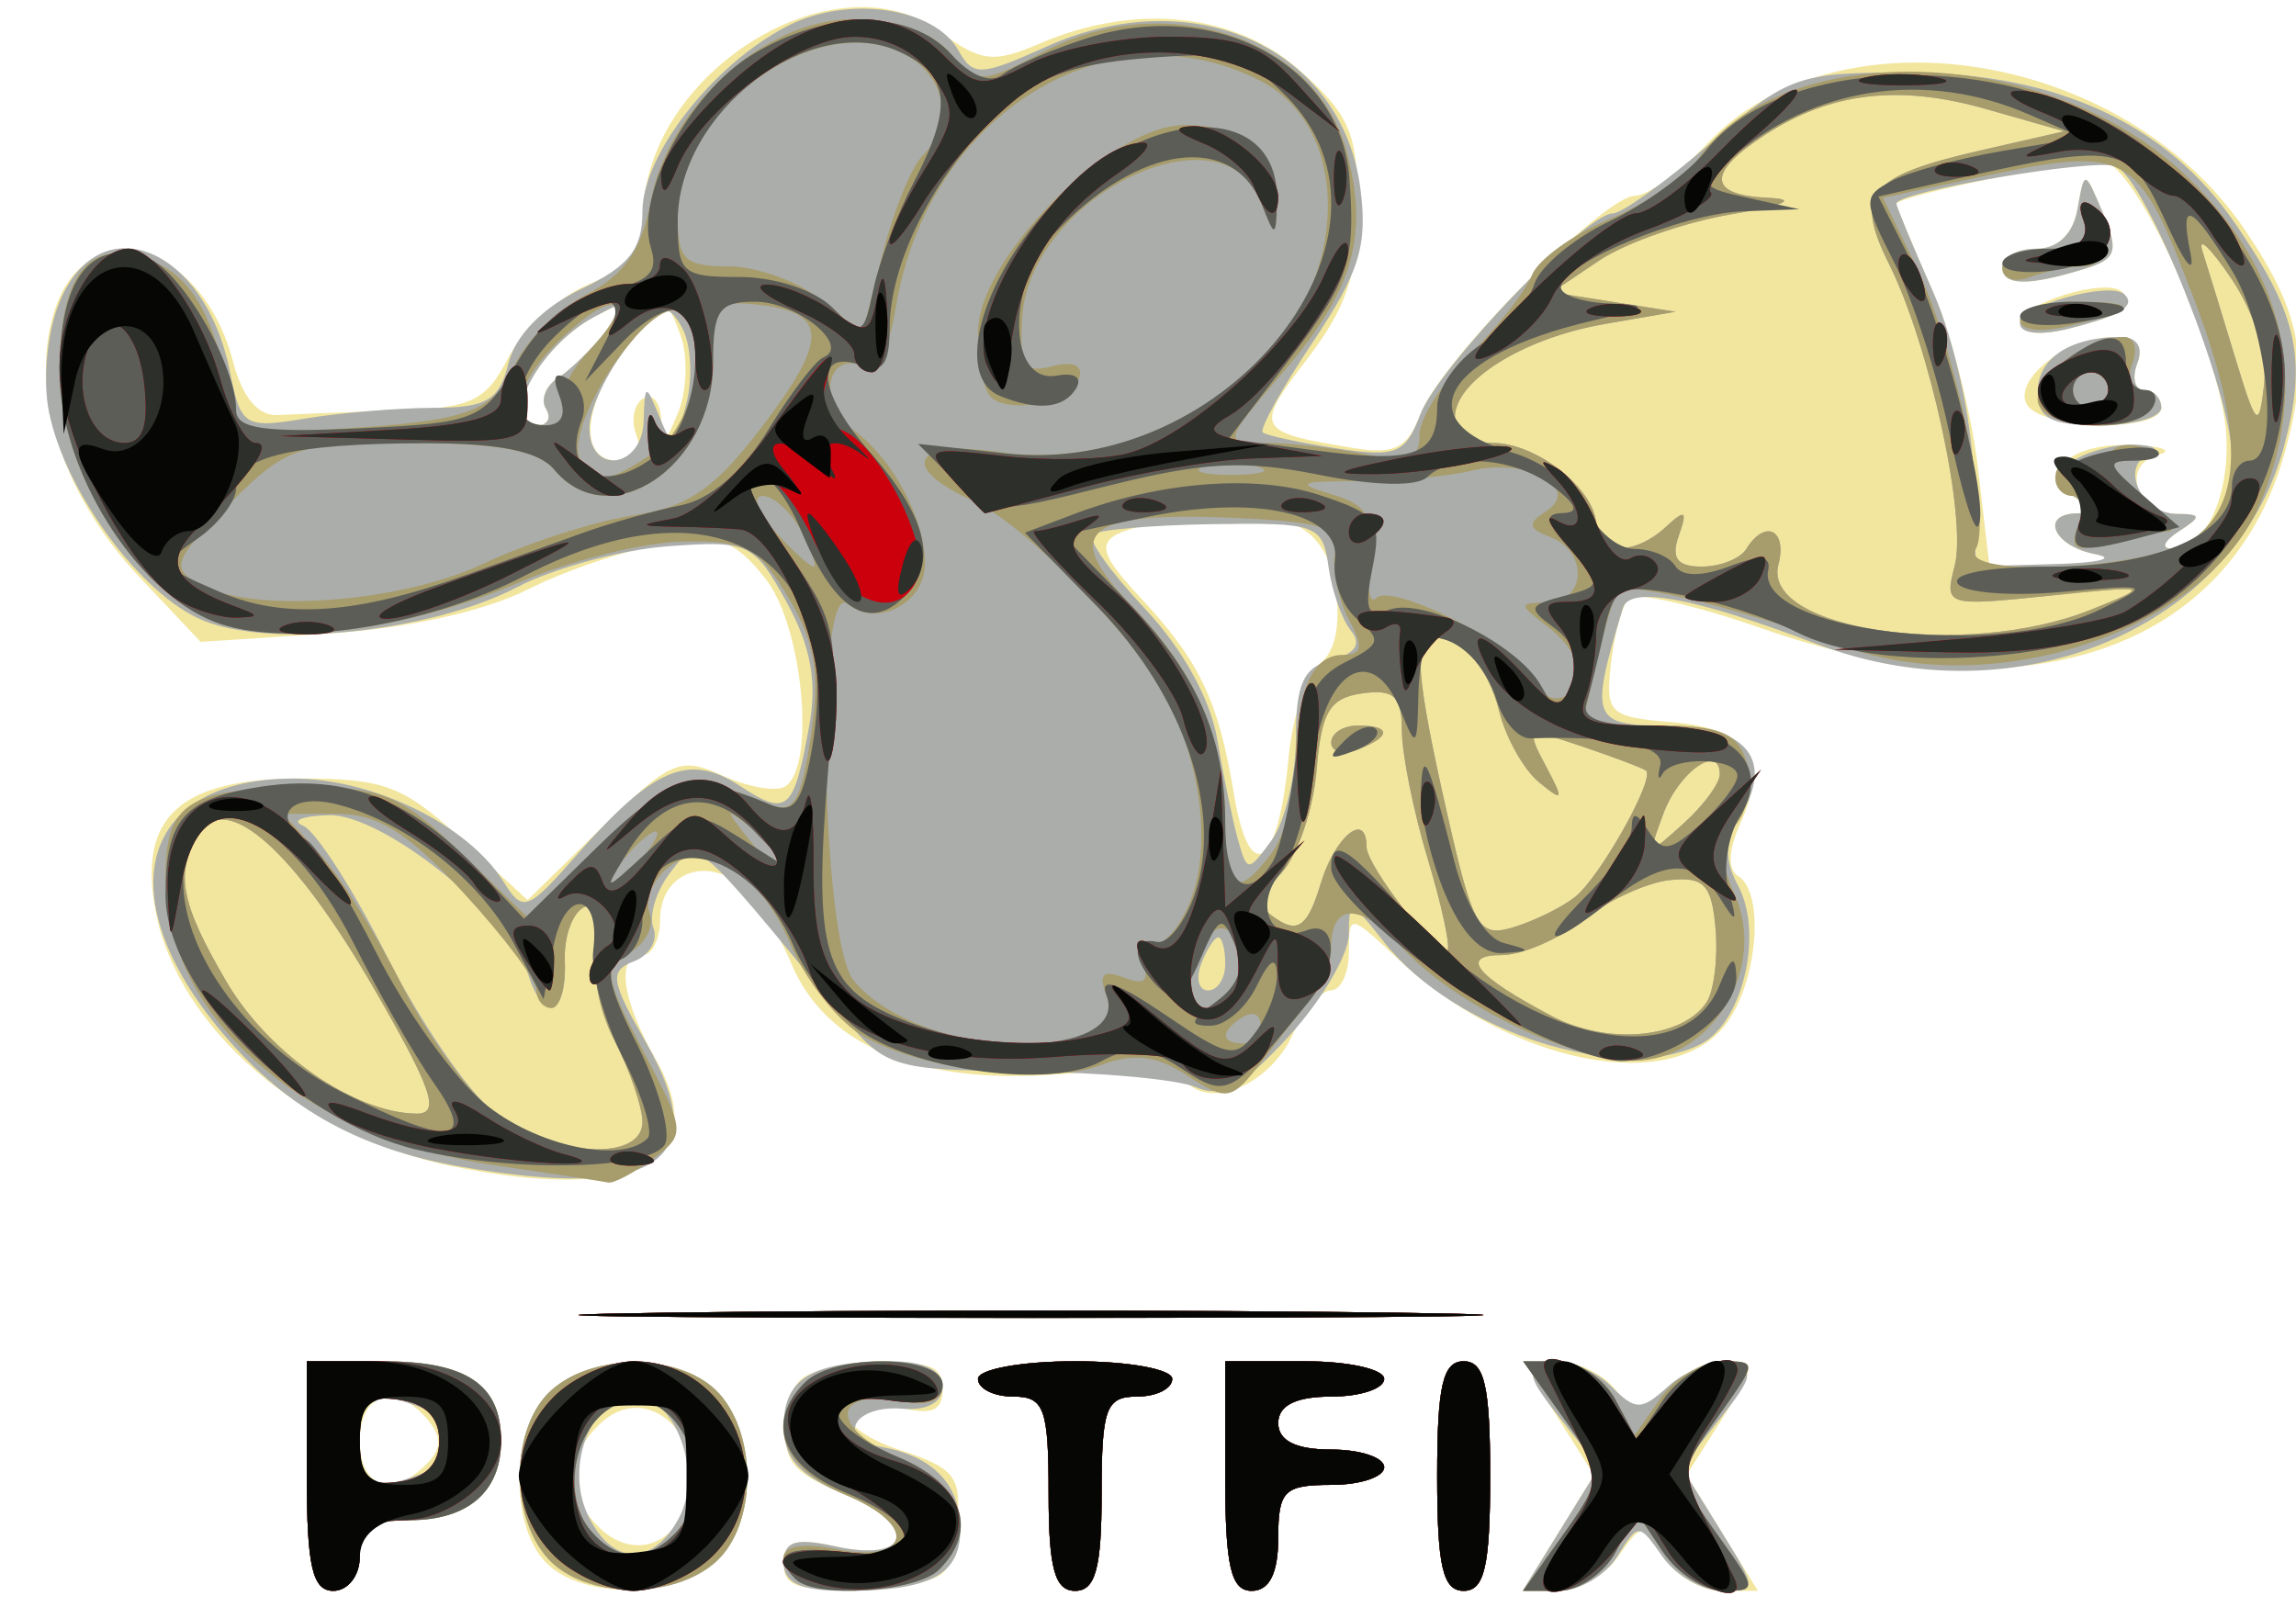
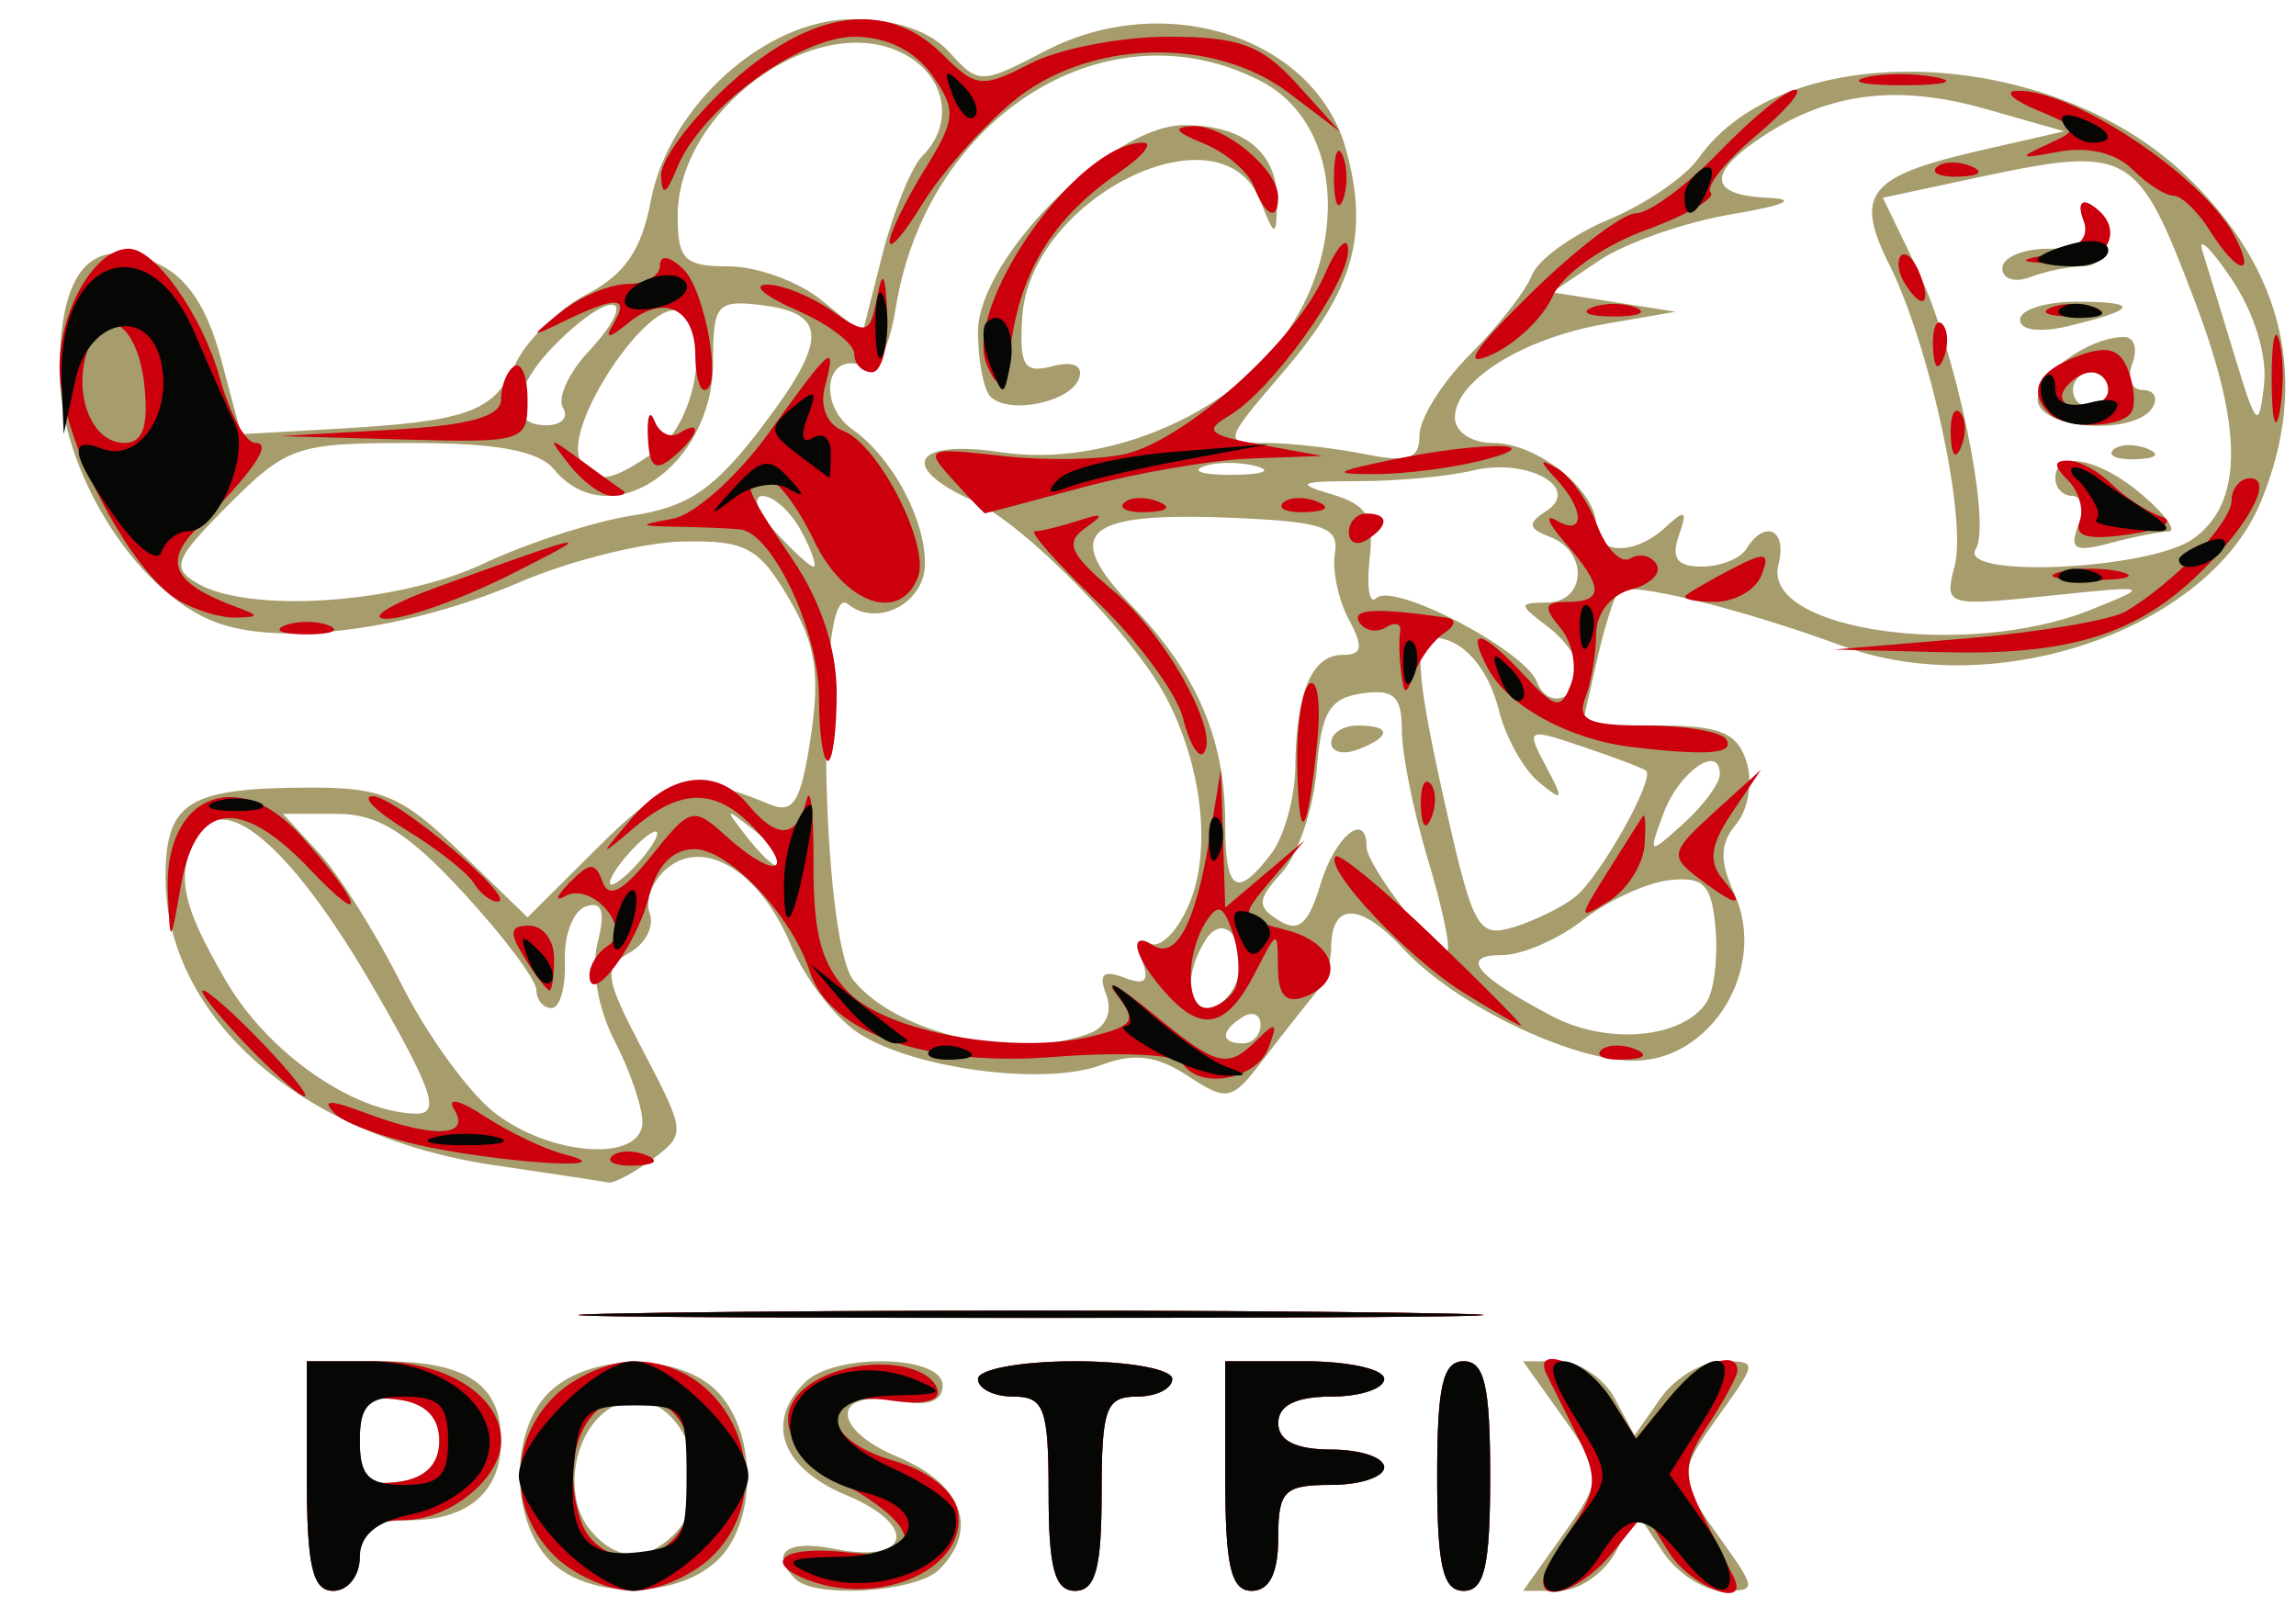
<svg xmlns="http://www.w3.org/2000/svg" width="130" height="91" version="1.1" viewBox="0 0 130 91">
  <g transform="translate(1.373 -.915)">
-     <path d="m16 84.5v-6.5h4.3c4.744 0 6.7 1.314 6.7 4.5 0 2.883-1.869 4.5-5.2 4.5-2.133 0-2.8 0.476-2.8 2 0 1.111-0.667 2-1.5 2-1.179 0-1.5-1.389-1.5-6.5zm6.776-0.676c0.859-0.859 0.88-1.533 0.078-2.5-1.801-2.17-3.854-1.544-3.854 1.176 0 2.651 1.813 3.287 3.776 1.324zm6.795 5.605c-2.15-2.15-2.003-7.728 0.257-9.774 2.427-2.197 7.454-2.105 9.516 0.174 2.197 2.427 2.105 7.454-0.174 9.516-2.313 2.094-7.544 2.139-9.6 0.084zm7.874-3.147c1.499-3.906-2.183-7.401-4.916-4.668-1.942 1.942-1.942 3.83 0 5.772 1.733 1.733 4.025 1.218 4.916-1.104zm5.555 3.193c0-1.284 0.623-1.497 2.905-0.996 4.325 0.95 4.738-1.184 0.567-2.926-3.075-1.285-3.562-1.918-3.29-4.28 0.286-2.487 0.757-2.804 4.569-3.08 3.422-0.248 4.25 0.017 4.25 1.358 0 1.266-0.585 1.519-2.439 1.054-3.917-0.983-3.93 1.119-0.014 2.411 3.199 1.056 3.534 1.5 3.259 4.331-0.292 3.003-0.534 3.168-5.056 3.459-3.853 0.247-4.75-0.004-4.75-1.329zm15-3.975c0-4.833-0.242-5.5-2-5.5-1.1 0-2-0.45-2-1s2.475-1 5.5-1 5.5 0.45 5.5 1-0.9 1-2 1c-1.758 0-2 0.667-2 5.5 0 4.222-0.348 5.5-1.5 5.5s-1.5-1.278-1.5-5.5zm10-1v-6.5h4.5c2.475 0 4.5 0.45 4.5 1s-1.35 1-3 1c-2 0-3 0.5-3 1.5s1 1.5 3 1.5c1.65 0 3 0.45 3 1s-1.35 1-3 1c-2.667 0-3 0.333-3 3 0 2-0.5 3-1.5 3-1.179 0-1.5-1.389-1.5-6.5zm12 0c0-5.111 0.321-6.5 1.5-6.5s1.5 1.389 1.5 6.5-0.321 6.5-1.5 6.5-1.5-1.389-1.5-6.5zm6.862 3.224 2.025-3.276-2.041-3.224c-2.019-3.189-2.02-3.224-0.066-3.224 1.087 0 2.545 0.686 3.242 1.525 1.135 1.367 1.441 1.367 2.951 0 0.927-0.839 2.482-1.525 3.455-1.525 1.636 0 1.616 0.242-0.272 3.224l-2.041 3.224 4.049 6.552h-2.073c-1.14 0-2.617-0.871-3.282-1.936-1.196-1.915-1.224-1.915-2.565 0-0.746 1.065-2.267 1.936-3.381 1.936h-2.025zm-50.612-12.473c11.412-0.16 30.088-0.16 41.5 0s2.075 0.292-20.75 0.292-32.162-0.131-20.75-0.292zm-11.924-8.273c-8.557-1.739-15.643-7.819-16.896-14.497-0.996-5.311 1.393-7.481 8.239-7.481 4.718 0 5.807 0.412 9.095 3.442l3.735 3.442 4.217-4.118c3.881-3.791 4.424-4.024 6.825-2.93 1.435 0.654 3.024 0.931 3.533 0.617 1.763-1.089 1.019-9.064-1.095-11.753-1.723-2.191-2.569-2.484-5.75-1.992-2.051 0.317-5.529 1.483-7.729 2.592-2.454 1.236-6.805 2.199-11.257 2.489l-7.257 0.474-3.465-3.674c-4.288-4.547-6.182-10.287-4.888-14.817 1.714-6.004 8.405-4.268 10.197 2.645 0.51 1.968 1.408 3.051 2.485 2.998 0.928-0.046 3.925-0.158 6.661-0.25 4.383-0.147 5.15-0.506 6.453-3.026 0.813-1.573 2.85-3.427 4.526-4.121 2.284-0.946 3.056-1.92 3.083-3.891 0.109-8.111 10.853-14.791 16.782-10.434 2.362 1.736 3.042 1.817 5.683 0.684 5.414-2.324 11.071-1.733 14.734 1.54 2.834 2.533 3.266 3.556 3.266 7.75 0 3.778-0.624 5.647-2.86 8.571-3.033 3.965-2.936 4.147 2.683 5.055 2.28 0.369 2.998-0.007 3.739-1.956 1.127-2.963 10.354-12.338 12.144-12.338 0.715 0 2.566-1.341 4.112-2.979 7.391-7.831 23.603-5.198 30.437 4.943 3.211 4.764 3.677 7.42 2.219 12.628-3.126 11.166-14.769 15.097-29.47 9.95-3.848-1.347-7.297-2.133-7.664-1.746-0.367 0.387-0.819 2.054-1.004 3.704-0.316 2.823-0.111 3.018 3.47 3.314 4.307 0.355 5.501 2.121 3.863 5.714-0.688 1.51-0.737 2.621-0.131 2.995 1.488 0.919 1.138 5.781-0.594 8.254-2.969 4.239-12.234 2.465-18.693-3.579-2.711-2.536-2.75-2.542-2.75-0.386 0 1.203-0.46 2.187-1.021 2.187-0.562 0-1.53 1.116-2.152 2.481-1.259 2.763-4.503 4.243-6.006 2.74-0.543-0.543-3.759-0.755-7.237-0.475-7.857 0.631-13.195-1.571-15.149-6.247-0.726-1.736-2.014-3.734-2.864-4.44-2.042-1.694-4.571-0.637-4.571 1.91 0 1.117-0.45 2.031-1 2.031-1.517 0-1.201 2.487 0.75 5.9 3.287 5.751-1.224 8.151-11.424 6.079zm47.256-23.112c0.228-2.401 1.028-4.82 1.778-5.376 0.866-0.641 1.19-2.195 0.887-4.26-0.547-3.728-3.098-4.841-8.925-3.896-4.852 0.787-5.077 1.256-2.121 4.425 3.349 3.591 4.416 5.827 5.287 11.085 0.881 5.319 2.499 4.284 3.094-1.98zm45.668-11.572c-2.361-0.455-3.153-2.283-1-2.31 0.905-0.011 0.87-0.256-0.128-0.888-2.171-1.375-0.319-3.108 3.187-2.981 1.755 0.064 2.428 0.317 1.496 0.563-2.104 0.555-1.234 3.315 1.052 3.337 1.426 0.013 1.445 0.143 0.143 0.985-0.942 0.609-1.048 0.975-0.285 0.985 2.058 0.026 3.511-3.968 2.807-7.718-1.05-5.6-5.253-14.266-6.918-14.266-1.872 0-11.604 2.06-11.604 2.456 0 0.16 0.887 2.295 1.971 4.746 1.084 2.451 2.271 7.008 2.638 10.127l0.667 5.671 4.112-0.136c2.291-0.076 3.116-0.328 1.862-0.57zm-3.844-8.446c-0.865-1.399 2.248-3.848 4.892-3.848 1.292 0 1.728 0.488 1.34 1.5-0.317 0.825-0.14 1.5 0.393 1.5 0.533 0 0.969 0.45 0.969 1 0 1.393-6.722 1.259-7.594-0.152zm-0.406-4.631c0-1.119 4.928-2.623 5.785-1.766 0.796 0.796 0.063 1.298-3.037 2.076-1.625 0.408-2.748 0.281-2.748-0.31zm-1-3.217c0-0.55 0.869-1 1.93-1 1.218 0 2.077-0.83 2.327-2.25 0.395-2.241 0.4-2.24 1.445 0.25 0.906 2.158 0.759 2.589-1.077 3.15-3.248 0.994-4.626 0.949-4.626-0.15zm-77.349 9.532c-0.31-0.807-0.133-1.734 0.393-2.059s0.985 0.223 1.02 1.218c0.051 1.457 0.239 1.371 0.968-0.441 0.497-1.238 0.549-3.21 0.115-4.384-0.775-2.096-0.829-2.084-2.968 0.635-2.568 3.265-2.853 6.5-0.571 6.5 1.002 0 1.395-0.553 1.044-1.468zm-5.113-1.471c-0.319-0.516-0.008-1.304 0.691-1.75 0.699-0.446 1.946-1.673 2.771-2.725 1.414-1.804 1.373-1.846-0.727-0.727-3.152 1.68-5.487 6.141-3.214 6.141 0.582 0 0.798-0.422 0.479-0.939z" fill="#f2e69e" />
-     <path d="m16 84.5v-6.5h4.3c4.744 0 6.7 1.314 6.7 4.5 0 2.883-1.869 4.5-5.2 4.5-2.133 0-2.8 0.476-2.8 2 0 1.111-0.667 2-1.5 2-1.179 0-1.5-1.389-1.5-6.5zm6.418-0.107c2.038-0.782 2.038-3.004 0-3.786-2.743-1.052-3.418-0.678-3.418 1.893s0.676 2.945 3.418 1.893zm7.237 4.778c-2.197-2.427-2.105-7.454 0.174-9.516 2.427-2.197 7.454-2.105 9.516 0.174 2.197 2.427 2.105 7.454-0.174 9.516-2.427 2.197-7.454 2.105-9.516-0.174zm7.413-2.298c1.372-2.563-0.203-6.873-2.511-6.873-2.397 0-3.95 3.841-2.681 6.627 1.342 2.946 3.688 3.058 5.192 0.247zm5.932 2.547c0-1.223 0.655-1.436 2.905-0.941 4.289 0.942 4.753-1.177 0.636-2.898-2.685-1.122-3.54-2.07-3.54-3.923 0-2.68 1.625-3.658 6.082-3.658 1.872 0 2.918 0.516 2.918 1.438 0 0.881-0.872 1.365-2.25 1.25-2.79-0.233-3.828 1.678-1.179 2.169 2.912 0.54 4.429 2.135 4.429 4.658 0 2.59-1.69 3.485-6.582 3.485-2.448 0-3.418-0.448-3.418-1.579zm15-3.921c0-4.833-0.242-5.5-2-5.5-1.1 0-2-0.45-2-1s2.475-1 5.5-1 5.5 0.45 5.5 1-0.9 1-2 1c-1.758 0-2 0.667-2 5.5 0 4.222-0.348 5.5-1.5 5.5s-1.5-1.278-1.5-5.5zm10-1v-6.5h4.5c2.475 0 4.5 0.45 4.5 1s-1.35 1-3 1c-2 0-3 0.5-3 1.5s1 1.5 3 1.5c1.65 0 3 0.45 3 1s-1.35 1-3 1c-2.667 0-3 0.333-3 3 0 2-0.5 3-1.5 3-1.179 0-1.5-1.389-1.5-6.5zm12 0c0-5.111 0.321-6.5 1.5-6.5s1.5 1.389 1.5 6.5-0.321 6.5-1.5 6.5-1.5-1.389-1.5-6.5zm6.996 3.006 2.159-3.494-2.173-2.756c-1.955-2.48-2.001-2.791-0.459-3.103 0.942-0.19 2.423 0.363 3.289 1.23 1.431 1.431 1.735 1.432 3.307 0.008 0.952-0.862 2.483-1.415 3.402-1.23 1.476 0.298 1.418 0.658-0.503 3.094l-2.173 2.756 2.159 3.494c2.141 3.464 2.142 3.494 0.134 3.494-1.114 0-2.635-0.871-3.381-1.936-1.341-1.915-1.369-1.915-2.565 0-0.665 1.065-2.142 1.936-3.282 1.936h-2.073zm-50.746-12.255c11.412-0.16 30.088-0.16 41.5 0s2.075 0.292-20.75 0.292-32.162-0.131-20.75-0.292zm-11.521-8.267c-5.961-1.03-10.203-3.477-13.849-7.989-6.145-7.604-4.148-14 4.37-13.992 4.527 4e-3 9.879 2.629 11.875 5.824 1.113 1.782 1.355 1.695 4.166-1.506 4.338-4.941 6.346-5.79 9.225-3.904 2.696 1.766 3.053 1.456 3.934-3.425 0.45-2.495 0.081-4.492-1.294-6.992-1.839-3.344-2.137-3.485-6.697-3.152-2.625 0.192-6.471 1.233-8.546 2.315-4.873 2.54-13.908 3.495-17.802 1.882-3.504-1.451-7.807-7.286-8.713-11.814-0.365-1.827-0.105-4.519 0.601-6.225 2.284-5.515 8.234-3.097 9.637 3.917 0.629 3.143 0.821 3.264 4.262 2.695 1.982-0.328 5.242-0.601 7.245-0.607 3.057-0.009 3.744-0.417 4.276-2.54 0.392-1.563 1.961-3.161 4.108-4.185 2.716-1.295 3.474-2.254 3.474-4.395 0-3.208 3.99-8.318 8.192-10.491 3.43-1.774 8.329-1.08 9.702 1.375 0.828 1.479 1.256 1.461 4.971-0.214 8.318-3.751 16.758 0.063 17.788 8.037 0.416 3.216-0.059 4.746-2.698 8.696-1.761 2.636-3.034 4.935-2.829 5.109 0.205 0.173 2.081 0.579 4.169 0.901 3.383 0.522 3.899 0.314 4.746-1.912 1.019-2.681 9.357-11.391 10.903-11.391 0.513 0 3.013-1.8 5.555-4 4.411-3.818 4.927-3.999 11.311-3.972 8.314 0.035 14.522 2.923 18.378 8.549 3.553 5.184 4.092 7.664 2.75 12.65-2.76 10.248-15.13 15.47-26.439 11.161-6.926-2.639-10.597-3.323-10.983-2.048-1.904 6.301-1.77 6.66 2.495 6.66 4.534 0 6.111 1.972 4.123 5.155-0.866 1.386-0.89 2.434-0.091 3.926 1.432 2.675 0.278 7.676-2.059 8.927-4.456 2.385-13.986-0.653-17.981-5.731-1.879-2.389-2.004-2.418-2.004-0.468 0 1.144-1.527 3.746-3.393 5.783-2.61 2.849-3.822 3.517-5.25 2.894-1.021-0.445-5.38-0.849-9.687-0.898-7.572-0.086-7.918-0.195-10.5-3.336-8.388-10.2-8.05-9.921-9.606-7.906-0.785 1.016-1.207 2.42-0.938 3.121s-0.23 1.55-1.108 1.887c-1.404 0.539-1.32 1.095 0.693 4.607 3.867 6.747 0.597 8.938-10.482 7.023zm10.271-2.534c0-0.852-0.712-2.926-1.581-4.608-0.936-1.81-1.326-4.074-0.956-5.548 0.449-1.789 0.261-2.366-0.669-2.049-0.711 0.243-1.245 1.637-1.186 3.098 0.125 3.081-1.191 3.545-2.083 0.734-1.061-3.342-8.259-9.086-11.278-8.999-1.511 0.043-2.169 0.311-1.462 0.595 0.707 0.284 2.827 3.577 4.71 7.317s4.628 7.748 6.099 8.905c3.195 2.513 8.405 2.857 8.405 0.554zm-15.168-7.504c-4.506-7.816-8.374-11.28-9.902-8.867-1.417 2.239-1.109 3.94 1.527 8.437 2.371 4.046 7.22 7.414 10.743 7.461 1.371 0.018 0.913-1.342-2.368-7.031zm75.419 0.725c0.424-0.644 0.653-2.521 0.51-4.171-0.217-2.495-0.656-2.957-2.61-2.744-1.292 0.141-3.491 1.153-4.885 2.25-1.394 1.097-3.464 1.994-4.6 1.994-2.449 0-1.478 1.183 2.835 3.456 3.14 1.655 7.396 1.273 8.751-0.785zm-27.251-2.171c0-0.825-0.177-1.5-0.393-1.5s-0.652 0.675-0.969 1.5c-0.317 0.825-0.14 1.5 0.393 1.5 0.533 0 0.969-0.675 0.969-1.5zm11.463-5.956c-0.805-2.674-1.463-5.947-1.463-7.273 0-1.928-0.451-2.347-2.25-2.091-1.838 0.261-2.309 1.052-2.574 4.32-0.178 2.2-1.06 4.815-1.96 5.811-1.417 1.569-1.441 1.934-0.176 2.728 1.115 0.701 1.671 0.214 2.355-2.061 0.818-2.723 2.605-4.173 2.605-2.113 0 1.085 4.103 6.365 4.577 5.891 0.192-0.192-0.309-2.537-1.114-5.212zm-5.463-6.576c0-0.533 0.675-0.969 1.5-0.969 1.921 0 1.921 0.625 0 1.362-0.825 0.317-1.5 0.14-1.5-0.393zm13.816 8.732c1.412-1.132 4.545-6.716 4.008-7.145-0.178-0.142-1.79-0.753-3.583-1.358-3.168-1.069-3.226-1.038-2.086 1.101 1.036 1.945 0.991 2.051-0.393 0.91-0.861-0.71-1.87-2.506-2.243-3.99-0.64-2.55-2.092-4.169-3.769-4.204-1.118-0.023-0.922 2.332 0.839 10.076 1.458 6.41 1.768 6.932 3.75 6.325 1.188-0.364 2.753-1.136 3.477-1.716zm-15.816-8.985c0-3.075 0.429-4.015 2.021-4.431 1.355-0.354 1.716-0.9 1.096-1.656-0.509-0.62-1.081-2.253-1.271-3.628-0.329-2.376-0.656-2.495-6.61-2.402-3.445 0.054-6.489 0.322-6.763 0.596-0.274 0.274 1.064 2.156 2.974 4.181 2.121 2.249 3.717 5.131 4.1 7.404 0.345 2.047 0.87 4.593 1.167 5.658 0.526 1.889 0.573 1.891 1.913 0.059 0.755-1.033 1.373-3.634 1.373-5.781zm24 2.046c0-1.765-2.312-0.15-3.192 2.229-0.869 2.348-0.85 2.357 1.155 0.544 1.121-1.014 2.038-2.262 2.038-2.772zm21-9.315c3.452-1.382 3.419-1.393-2.402-0.79-5.787 0.6-5.89 0.567-5.3-1.688 0.71-2.714-1.411-12.485-3.711-17.095-1.992-3.993-1.189-4.986 5.21-6.448l4.704-1.075-4.434-1.263c-4.948-1.41-8.825-0.946-12.561 1.502-3.261 2.137-3.175 3.382 0.246 3.529 1.702 0.073 0.916 0.426-2.063 0.926-2.647 0.445-6.022 1.621-7.5 2.615l-2.687 1.807 7 1.101-4 0.692c-4.625 0.801-8.5 3.216-8.5 5.298 0 0.815 0.946 1.443 2.171 1.443 2.489 0 5.829 2.667 5.829 4.655 0 1.69 2.171 1.743 3.947 0.095 1.1-1.02 1.234-0.929 0.731 0.5-0.447 1.271-0.093 1.75 1.294 1.75 1.05 0 2.188-0.45 2.528-1 1.061-1.716 2.337-1.093 1.819 0.888-0.97 3.71 10.616 5.387 17.681 2.559zm0.25-3.152c-2.361-0.455-3.153-2.283-1-2.31 0.836-0.01 0.753-0.342-0.25-1-1.333-0.875-1.333-1.094 0-1.969 0.825-0.542 2.4-0.956 3.5-0.921 1.1 0.035 1.463 0.282 0.806 0.549-1.671 0.68-0.442 3.353 1.551 3.372 1.426 0.013 1.445 0.143 0.143 0.985-0.825 0.533-1.028 0.976-0.45 0.985 1.882 0.027 3.45-2.325 3.45-5.174 0-3.595-4.884-15.829-6.579-16.479-1.208-0.464-12.421 1.444-12.421 2.113 0 0.166 0.944 2.436 2.098 5.044 1.158 2.618 2.166 7.15 2.25 10.119l0.152 5.377 4.5-0.128c2.475-0.07 3.487-0.323 2.25-0.561zm-3.25-9.187c0-1.896 1.828-3.107 4.689-3.107 0.945 0 1.306 0.571 0.95 1.5-0.317 0.825-0.14 1.5 0.393 1.5 0.533 0 0.969 0.45 0.969 1s-1.575 1-3.5 1c-2.767 0-3.5-0.396-3.5-1.893zm-1-3.882c0-0.993 5.132-2.412 5.917-1.637 0.665 0.657-0.222 1.199-3.169 1.939-1.614 0.405-2.748 0.28-2.748-0.302zm-1-3.225c0-0.55 0.869-1 1.93-1 1.218 0 2.077-0.83 2.327-2.25 0.395-2.241 0.4-2.24 1.445 0.25 0.906 2.158 0.759 2.589-1.077 3.15-3.248 0.994-4.626 0.949-4.626-0.15zm-76.93 8.75c0.067-2.138 0.111-2.15 0.885-0.25 0.754 1.851 0.868 1.8 1.52-0.678 0.388-1.473 0.283-3.431-0.232-4.352-0.829-1.482-1.185-1.359-3.09 1.062-1.184 1.505-2.153 3.576-2.153 4.602 0 2.706 2.985 2.332 3.07-0.385zm-5.532-0.689c-0.319-0.516-0.008-1.304 0.691-1.75 0.699-0.446 1.946-1.673 2.771-2.725 1.414-1.804 1.373-1.846-0.727-0.727-3.152 1.68-5.487 6.141-3.214 6.141 0.582 0 0.798-0.422 0.479-0.939zm95.439-7.355c-1.19-1.764-1.929-2.466-1.642-1.56 0.287 0.905 1.117 3.605 1.843 6 1.207 3.978 1.349 4.113 1.642 1.56 0.19-1.66-0.558-4.095-1.843-6z" fill="#abadaa" />
    <path d="m16 84.5v-6.5h4.3c4.744 0 6.7 1.314 6.7 4.5 0 2.883-1.869 4.5-5.2 4.5-2.133 0-2.8 0.476-2.8 2 0 1.111-0.667 2-1.5 2-1.179 0-1.5-1.389-1.5-6.5zm7.5-2c0-1.313-0.773-2.11-2.25-2.32-1.846-0.262-2.25 0.155-2.25 2.32s0.404 2.582 2.25 2.32c1.477-0.21 2.25-1.007 2.25-2.32zm6.155 6.671c-2.197-2.427-2.105-7.454 0.174-9.516 2.427-2.197 7.454-2.105 9.516 0.174 2.197 2.427 2.105 7.454-0.174 9.516-2.427 2.197-7.454 2.105-9.516-0.174zm7.145-1.371c3.026-3.026-0.172-9.309-3.634-7.14-2.097 1.314-2.696 4.997-1.121 6.895 1.46 1.759 3.153 1.846 4.754 0.245zm6.867 2.533c-1.489-1.489-0.502-2.25 2.212-1.708 4.306 0.861 4.781-1.323 0.662-3.045-3.673-1.535-4.616-4.106-2.34-6.381 1.687-1.687 7.8-1.56 7.8 0.161 0 0.895-0.816 1.205-2.383 0.906-3.904-0.746-4.018 1.539-0.158 3.152 3.673 1.535 4.616 4.106 2.34 6.381-1.276 1.276-7.015 1.652-8.133 0.533zm14.333-4.833c0-4.833-0.242-5.5-2-5.5-1.1 0-2-0.45-2-1s2.475-1 5.5-1 5.5 0.45 5.5 1-0.9 1-2 1c-1.758 0-2 0.667-2 5.5 0 4.222-0.348 5.5-1.5 5.5s-1.5-1.278-1.5-5.5zm10-1v-6.5h4.5c2.475 0 4.5 0.45 4.5 1s-1.35 1-3 1c-2 0-3 0.5-3 1.5s1 1.5 3 1.5c1.65 0 3 0.45 3 1s-1.35 1-3 1c-2.667 0-3 0.333-3 3 0 2-0.5 3-1.5 3-1.179 0-1.5-1.389-1.5-6.5zm12 0c0-5.111 0.321-6.5 1.5-6.5s1.5 1.389 1.5 6.5-0.321 6.5-1.5 6.5-1.5-1.389-1.5-6.5zm6.932 3.596c2.544-3.573 2.544-3.619 0-7.191l-2.068-2.904h2.033c1.118 0 2.538 0.944 3.155 2.098l1.123 2.098 1.469-2.098c0.808-1.154 2.374-2.098 3.481-2.098 2.002 0 2.002 0.013-0.057 2.904-2.544 3.573-2.544 3.619 0 7.191 2.019 2.836 2.022 2.904 0.122 2.904-1.07 0-2.608-0.997-3.417-2.216l-1.471-2.216-1.186 2.216c-0.652 1.219-2.101 2.216-3.219 2.216h-2.033zm-50.682-12.844c11.412-0.16 30.088-0.16 41.5 0s2.075 0.292-20.75 0.292-32.162-0.131-20.75-0.292zm-9.628-8.353c-10.879-1.588-18.622-8.365-18.622-16.297 0-4.283 1.272-5.072 8.202-5.089 4.071-0.01 5.212 0.482 8.5 3.669l3.798 3.681 4-3.985c3.941-3.926 5.309-4.269 9.677-2.426 1.381 0.583 1.797-0.095 2.359-3.842 0.536-3.573 0.266-5.254-1.255-7.829-1.7-2.878-2.433-3.27-5.995-3.201-2.232 0.043-6.387 1.08-9.234 2.304-6.306 2.713-13.615 3.664-17.268 2.246-4.52-1.753-8.783-8.625-8.783-14.156 0-5.797 1.828-7.828 5.527-6.142 1.691 0.77 2.828 2.47 3.61 5.397l1.141 4.272 5.111-0.286c7.71-0.432 9.166-0.942 10.396-3.642 0.62-1.362 2.445-3.157 4.053-3.989 2.149-1.111 3.112-2.507 3.628-5.26 1.01-5.384 6.488-10.323 11.449-10.323 2.418 0 4.383 0.673 5.468 1.872 1.655 1.829 1.78 1.827 5.405-0.063 6.807-3.55 15.296-0.783 17.046 5.557 1.329 4.812 0.455 7.934-3.519 12.577-3.449 4.029-3.456 4.056-1.019 4.056 1.349 0 3.859 0.281 5.578 0.625 2.521 0.504 3.125 0.296 3.125-1.077 0-0.936 1.293-2.995 2.874-4.576 1.581-1.581 3.15-3.592 3.486-4.468 0.336-0.877 2.298-2.299 4.359-3.16 2.061-0.861 4.345-2.418 5.075-3.461 4.854-6.931 19.806-6.431 27.545 0.92 5.645 5.362 7.119 11.771 4.274 18.58-3.005 7.191-14.974 11.299-23.648 8.117-5.863-2.151-12.113-3.685-12.684-3.114-0.251 0.251-0.819 2.066-1.263 4.035l-0.807 3.579h4.327c3.483 0 4.454 0.4 4.977 2.048 0.357 1.126 0.097 2.715-0.58 3.53-0.931 1.121-0.957 2.079-0.109 3.94 1.915 4.203-1.292 9.498-5.731 9.46-3.599-0.03-10.124-3.203-12.99-6.315-2.456-2.667-4.105-2.691-4.105-0.062 0 0.816-0.45 2.027-1 2.691-0.55 0.664-1.842 2.31-2.871 3.657-1.762 2.308-2.009 2.359-4.255 0.887-1.758-1.152-3.039-1.314-4.879-0.618-3.19 1.208-10.661 0.229-13.763-1.804-1.319-0.864-3.035-3.095-3.813-4.958-1.747-4.181-4.895-6.138-7.028-4.367-0.815 0.676-1.255 1.821-0.978 2.543 0.277 0.722-0.239 1.729-1.148 2.238-1.497 0.838-1.423 1.361 0.792 5.588 2.402 4.584 2.41 4.688 0.502 6.102-1.068 0.791-2.193 1.384-2.5 1.317-0.307-0.067-3.204-0.508-6.437-0.98zm8.378-2.448c0-0.852-0.712-2.926-1.581-4.608-0.936-1.81-1.326-4.074-0.956-5.548 0.449-1.789 0.261-2.366-0.669-2.049-0.711 0.243-1.245 1.637-1.186 3.098 0.059 1.461-0.278 2.656-0.75 2.656-0.472 0-0.858-0.46-0.858-1.022s-1.857-3.037-4.127-5.5c-3.153-3.421-4.846-4.478-7.174-4.478h-3.047l2.064 2.25c1.135 1.238 3.224 4.568 4.641 7.401 1.417 2.833 3.778 6.096 5.245 7.25 3.19 2.509 8.398 2.85 8.398 0.549zm-15.168-7.504c-4.506-7.816-8.374-11.28-9.902-8.867-1.417 2.239-1.109 3.94 1.527 8.437 2.371 4.046 7.22 7.414 10.743 7.461 1.371 0.018 0.913-1.342-2.368-7.031zm40.523 2.471c0.899-0.345 1.27-1.232 0.908-2.174-0.448-1.167-0.178-1.425 1.012-0.968 1.197 0.459 1.46 0.2 1.004-0.99-0.381-0.993-0.214-1.363 0.435-0.962 0.581 0.359 1.596-0.658 2.264-2.27 1.256-3.033 0.705-7.82-1.346-11.686-1.884-3.551-8.019-9.79-10.911-11.096-4.292-1.938-3.384-3.493 1.603-2.746 4.806 0.721 10.603-1.169 14.332-4.672 5.387-5.061 5.57-13.651 0.349-16.351-8.621-4.458-18.863 1.89-20.654 12.802-0.413 2.517-1.058 3.638-1.905 3.313-2.064-0.792-2.532 2.207-0.563 3.605 2.254 1.6 4.117 5.041 4.117 7.605 0 2.242-2.706 3.656-4.377 2.287-1.843-1.51-1.513 19.075 0.342 21.329 2.522 3.064 9.257 4.56 13.39 2.974zm-5.646-36.042c-0.39-0.39-0.709-2.043-0.709-3.674 0-4.142 7.538-11.702 11.668-11.702 3.457 0 5.356 1.604 5.268 4.45-0.06 1.934-0.115 1.923-0.968-0.2-2.211-5.502-13.059-0.14-13.463 6.655-0.163 2.741 0.103 3.169 1.708 2.749 1.171-0.306 1.753-0.047 1.515 0.674-0.446 1.356-3.975 2.092-5.02 1.047zm15.291 35.565c0-0.582-0.45-0.781-1-0.441-1.281 0.792-1.281 1.5 0 1.5 0.55 0 1-0.477 1-1.059zm25.251-1.27c0.424-0.644 0.653-2.521 0.51-4.171-0.217-2.495-0.656-2.957-2.61-2.744-1.292 0.141-3.491 1.153-4.885 2.25-1.394 1.097-3.464 1.994-4.6 1.994-2.449 0-1.478 1.183 2.835 3.456 3.14 1.655 7.396 1.273 8.751-0.785zm-26.631-1.123c0.816-2.127-0.631-4.139-1.73-2.405-1.179 1.861-1.106 3.857 0.141 3.857 0.567 0 1.282-0.653 1.589-1.452zm10.843-7.003c-0.805-2.674-1.463-5.947-1.463-7.273 0-1.928-0.451-2.347-2.25-2.091-1.838 0.261-2.309 1.052-2.574 4.32-0.178 2.2-1.06 4.815-1.96 5.811-1.417 1.569-1.441 1.934-0.176 2.728 1.115 0.701 1.671 0.214 2.355-2.061 0.818-2.723 2.605-4.173 2.605-2.113 0 1.085 4.103 6.365 4.577 5.891 0.192-0.192-0.309-2.537-1.114-5.212zm-5.463-6.576c0-0.533 0.675-0.969 1.5-0.969 1.921 0 1.921 0.625 0 1.362-0.825 0.317-1.5 0.14-1.5-0.393zm13.816 8.732c1.412-1.132 4.545-6.716 4.008-7.145-0.178-0.142-1.79-0.753-3.583-1.358-3.168-1.069-3.226-1.038-2.086 1.101 1.036 1.945 0.991 2.051-0.393 0.91-0.861-0.71-1.87-2.506-2.243-3.99-0.64-2.55-2.092-4.169-3.769-4.204-1.118-0.023-0.922 2.332 0.839 10.076 1.458 6.41 1.768 6.932 3.75 6.325 1.188-0.364 2.753-1.136 3.477-1.716zm-52.816-2.2c0.685-0.825 1.02-1.5 0.745-1.5s-1.06 0.675-1.745 1.5-1.02 1.5-0.745 1.5 1.06-0.675 1.745-1.5zm35.608-0.25c0.731-0.963 1.343-3.176 1.36-4.918 0.042-4.216 0.936-6.332 2.674-6.332 1.121 0 1.197-0.433 0.352-2.011-0.592-1.106-0.945-2.794-0.785-3.75 0.246-1.468-0.642-1.779-5.709-1.997-8.489-0.366-9.833 0.784-5.8 4.965 3.705 3.84 5.3 7.56 5.3 12.359 0 3.842 0.651 4.263 2.608 1.685zm-27.608 0.372c0-0.208-0.787-0.995-1.75-1.75-1.586-1.244-1.621-1.208-0.378 0.378 1.306 1.666 2.128 2.196 2.128 1.372zm53-4.861c0-1.765-2.312-0.15-3.192 2.229-0.869 2.348-0.85 2.357 1.155 0.544 1.121-1.014 2.038-2.262 2.038-2.772zm-8-5.96c0-0.594-0.787-1.679-1.75-2.409-1.667-1.265-1.667-1.33 0-1.36 2.183-0.04 2.31-2.88 0.166-3.702-1.277-0.49-1.325-0.774-0.25-1.469 2.052-1.324-1.075-3.051-4.166-2.301-1.375 0.334-4.3 0.605-6.5 0.602-3.308-4e-3 -3.568 0.123-1.5 0.734 2.045 0.604 2.441 1.27 2.174 3.664-0.179 1.609-0.011 2.611 0.374 2.226 0.95-0.95 8.412 2.946 9.106 4.754 0.603 1.57 2.346 1.022 2.346-0.738zm29-3.355c3.452-1.382 3.419-1.393-2.402-0.79-5.787 0.6-5.89 0.567-5.3-1.688 0.71-2.714-1.411-12.485-3.711-17.095-1.992-3.993-1.189-4.986 5.21-6.448l4.704-1.075-4.434-1.263c-4.948-1.41-8.825-0.946-12.561 1.502-3.261 2.137-3.175 3.382 0.246 3.529 1.702 0.073 0.916 0.426-2.063 0.926-2.647 0.445-6.022 1.621-7.5 2.615l-2.687 1.807 7 1.101-4 0.692c-4.625 0.801-8.5 3.216-8.5 5.298 0 0.815 0.946 1.443 2.171 1.443 2.489 0 5.829 2.667 5.829 4.655 0 1.69 2.171 1.743 3.947 0.095 1.1-1.02 1.234-0.929 0.731 0.5-0.447 1.271-0.093 1.75 1.294 1.75 1.05 0 2.188-0.45 2.528-1 1.061-1.716 2.337-1.093 1.819 0.888-0.97 3.71 10.616 5.387 17.681 2.559zm-91-2.614c2.475-1.168 6.278-2.396 8.451-2.728 3.153-0.482 4.625-1.488 7.29-4.984 3.784-4.963 3.769-6.482-0.068-6.936-2.457-0.291-2.673-0.028-2.673 3.25 0 5.914-5.853 9.859-9 6.066-0.885-1.066-3.225-1.5-8.089-1.5-6.481 0-7.029 0.185-10.324 3.48-3.088 3.088-3.289 3.591-1.783 4.47 2.961 1.727 11.405 1.144 16.197-1.117zm18-1.832c-0.589-1.1-1.574-2-2.19-2s-0.305 0.9 0.69 2 1.981 2 2.19 2-0.101-0.9-0.69-2zm78.777 0.443c2.853-1.999 2.895-6.17 0.133-13.443-3.309-8.716-3.638-8.895-12.743-6.943l-4.931 1.057 1.922 3.978c2.179 4.511 4.256 14.426 3.335 15.917-1.032 1.671 9.803 1.17 12.284-0.567zm-6.478-0.783c0.351-0.913 0.201-1.661-0.331-1.661-0.533 0-0.969-0.45-0.969-1 0-1.644 2.537-1.136 5 1 1.268 1.1 1.9 2.006 1.403 2.014-0.497 0.007-1.991 0.305-3.322 0.661-1.974 0.528-2.302 0.342-1.781-1.014zm1.971-4.265c0.332-0.332 1.195-0.368 1.917-0.079 0.798 0.319 0.561 0.556-0.604 0.604-1.054 0.043-1.645-0.193-1.312-0.525zm-4.271-2.861c0-1.447 2.896-3.535 4.903-3.535 0.569 0 0.775 0.675 0.459 1.5-0.317 0.825-0.051 1.5 0.59 1.5s0.888 0.45 0.548 1c-0.998 1.615-6.5 1.222-6.5-0.465zm4-0.535c0-0.55-0.45-1-1-1s-1 0.45-1 1 0.45 1 1 1 1-0.45 1-1zm-5-3.981c0-0.56 1.425-1.019 3.167-1.019 3.641 0 3.509 0.437-0.417 1.378-1.633 0.392-2.75 0.246-2.75-0.359zm-1-2.912c0-0.609 1.173-1.107 2.607-1.107 1.945 0 2.456-0.394 2.011-1.552-0.341-0.89-0.174-1.291 0.393-0.941 1.498 0.926 1.182 3.493-0.43 3.493-0.78 0-2.13 0.273-3 0.607-0.87 0.334-1.582 0.109-1.582-0.5zm-76.223 10.336c2.241-1.57 3.137-6.76 1.356-7.861-1.669-1.031-6.755 6.603-5.621 8.438 0.833 1.348 1.679 1.234 4.265-0.577zm33.953 0.864c-0.973-0.254-2.323-0.237-3 0.037-0.677 0.274 0.119 0.481 1.769 0.461s2.204-0.244 1.231-0.498zm-39.223-3.294c-0.336-0.543 0.308-1.973 1.43-3.177 2.82-3.026 1.626-3.715-1.442-0.832-2.823 2.652-3.262 4.996-0.937 4.996 0.857 0 1.284-0.444 0.949-0.987zm94.469-7.306c-1.19-1.764-1.929-2.466-1.642-1.56 0.287 0.905 1.117 3.605 1.843 6 1.207 3.978 1.349 4.113 1.642 1.56 0.19-1.66-0.558-4.095-1.843-6zm-74.116-6.967c1.906-1.906 1.278-4.719-1.316-5.901-4.932-2.247-12.545 3.394-12.545 9.296 0 2.492 0.376 2.865 2.889 2.865 1.589 0 3.942 0.853 5.229 1.895l2.34 1.895 1.131-4.456c0.622-2.451 1.644-4.968 2.271-5.595z" fill="#a79c6c" />
-     <path d="m16 84.5v-6.5h4.3c4.744 0 6.7 1.314 6.7 4.5 0 2.883-1.869 4.5-5.2 4.5-2.133 0-2.8 0.476-2.8 2 0 1.111-0.667 2-1.5 2-1.179 0-1.5-1.389-1.5-6.5zm7.5-2c0-1.313-0.773-2.11-2.25-2.32-1.846-0.262-2.25 0.155-2.25 2.32s0.404 2.582 2.25 2.32c1.477-0.21 2.25-1.007 2.25-2.32zm6.5 6.5c-2.557-2.557-2.557-6.443 0-9 1.1-1.1 3.125-2 4.5-2 5.581 0 8.461 7.039 4.5 11-1.1 1.1-3.125 2-4.5 2s-3.4-0.9-4.5-2zm6.8-1.2c3.026-3.026-0.172-9.309-3.634-7.14-2.097 1.314-2.696 4.997-1.121 6.895 1.46 1.759 3.153 1.846 4.754 0.245zm6.867 2.533c-1.428-1.428-0.523-1.915 2.833-1.523 4.604 0.537 4.604-1.451 0-3.375-3.621-1.513-4.537-3.998-2.3-6.236 1.662-1.662 7.8-1.562 7.8 0.127 0 0.905-0.953 1.187-3 0.886-4.141-0.608-3.828 1.414 0.5 3.222 3.633 1.518 4.566 4.099 2.3 6.364-1.276 1.276-7.015 1.652-8.133 0.533zm14.333-4.833c0-4.833-0.242-5.5-2-5.5-1.1 0-2-0.45-2-1s2.475-1 5.5-1 5.5 0.45 5.5 1-0.9 1-2 1c-1.758 0-2 0.667-2 5.5 0 4.222-0.348 5.5-1.5 5.5s-1.5-1.278-1.5-5.5zm10-1v-6.5h4.5c2.475 0 4.5 0.45 4.5 1s-1.35 1-3 1c-2 0-3 0.5-3 1.5s1 1.5 3 1.5c1.65 0 3 0.45 3 1s-1.35 1-3 1c-2.667 0-3 0.333-3 3 0 2-0.5 3-1.5 3-1.179 0-1.5-1.389-1.5-6.5zm12 0c0-5.111 0.321-6.5 1.5-6.5s1.5 1.389 1.5 6.5-0.321 6.5-1.5 6.5-1.5-1.389-1.5-6.5zm6.932 3.596c2.544-3.573 2.544-3.619 0-7.191l-2.068-2.904h2.033c1.118 0 2.567 0.997 3.219 2.216l1.186 2.216 1.471-2.216c0.809-1.219 2.347-2.216 3.417-2.216 1.9 0 1.897 0.069-0.122 2.904-2.544 3.573-2.544 3.619 0 7.191 2.019 2.836 2.022 2.904 0.122 2.904-1.07 0-2.608-0.997-3.417-2.216l-1.471-2.216-1.186 2.216c-0.652 1.219-2.101 2.216-3.219 2.216h-2.033zm-50.682-12.844c11.412-0.16 30.088-0.16 41.5 0s2.075 0.292-20.75 0.292-32.162-0.131-20.75-0.292zm-14.005-9.228c-6.866-1.629-14.245-9.102-14.245-14.427 0-4.306 1.043-5.48 5.457-6.142 4.822-0.723 8.542 0.749 12.441 4.923l2.398 2.567 4.102-4.02c4.04-3.959 5.427-4.309 9.791-2.468 1.35 0.569 1.824-0.007 2.36-2.865 2.092-11.15-5.297-15.738-16.22-10.071-5.643 2.928-13.654 4.119-17.546 2.61-4.52-1.753-8.783-8.625-8.783-14.156 0-5.219 1.711-7.516 4.856-6.518 1.922 0.61 5.147 6.064 5.142 8.697-0.002 1.034 1.619 1.272 6.948 1.019 6.726-0.319 7.016-0.441 8.981-3.771 1.371-2.324 3.019-3.639 5.078-4.05 2.359-0.472 2.919-1.015 2.477-2.406-0.92-2.9 2.131-8.737 5.708-10.918 4.257-2.596 8.973-2.608 11.307-0.029 1.115 1.233 2.227 1.665 2.905 1.13 0.604-0.476 2.756-1.4 4.783-2.053 7.219-2.324 14.35 1.483 14.845 7.926 0.359 4.681-0.029 5.846-3.434 10.307l-3.405 4.46 4.937 0.655c5.589 0.741 6.872 0.282 6.872-2.459 0-1.055 1.107-2.644 2.461-3.53s2.72-2.429 3.037-3.427c0.317-0.998 2.237-2.602 4.267-3.566 2.03-0.963 4.496-2.774 5.479-4.024 3.829-4.867 14.696-5.71 22.391-1.737 5.631 2.908 10.365 9.502 10.365 14.437 0 5.654-3.059 10.986-7.848 13.677-4.87 2.737-15.25 3.223-19.785 0.925-1.577-0.799-4.541-1.756-6.588-2.126-3.479-0.63-3.761-0.492-4.333 2.116-0.337 1.534-0.786 3.352-0.998 4.04-0.262 0.85 0.845 1.25 3.461 1.25 4.809 0 7.062 2.215 5.233 5.144-0.681 1.09-0.969 2.966-0.642 4.169 0.519 1.908 0.455 1.964-0.502 0.437-1.429-2.279-3.143-2.211-6.271 0.25-3.504 2.756-4.145 2.509-1.182-0.455 1.35-1.35 2.461-3.038 2.47-3.75 0.011-0.945 0.265-0.901 0.939 0.165 0.79 1.25 1.221 1.191 2.985-0.405 1.134-1.026 2.061-2.245 2.061-2.71 0-1.045-3.676-1.127-4.253-0.095-0.231 0.412-0.282 0.188-0.115-0.5 0.27-1.107-2.529-1.687-7.352-1.524-0.671 0.023-1.519-0.919-1.885-2.092-0.653-2.093-2.159-3.588-3.646-3.619-0.412-0.008-0.779 1.447-0.813 3.235-0.059 3.023-0.129 3.087-0.995 0.926-1.604-4-4.361-2.353-4.975 2.972-0.293 2.544-1.12 5.332-1.836 6.195-1.532 1.845-0.545 4.03 1.471 3.257 1.753-0.673 1.849 1.934 0.149 4.014-4.43 5.421-4.616 5.52-7.197 3.829-1.954-1.28-2.846-1.357-4.636-0.399-2.775 1.485-10.028 0.584-13.472-1.673-1.397-0.915-3.156-3.137-3.908-4.938-2.411-5.77-8.537-6.771-8.537-1.395 0 0.987-0.562 1.986-1.25 2.22-0.92 0.313-0.679 1.56 0.914 4.726 1.19 2.365 1.93 4.911 1.643 5.658-0.576 1.502-8.438 1.715-14.062 0.381zm13.046-0.647c0.343-0.343-0.272-2.38-1.367-4.526s-1.863-4.903-1.707-6.126c0.431-3.38-1.638-3.533-2.264-0.167l-0.548 2.943-1.687-3.171c-1.922-3.613-6.086-6.881-10.028-7.871-2.657-0.667-3.797 0.739-1.667 2.056 0.562 0.348 2.338 3.239 3.947 6.426 1.609 3.187 4.333 6.979 6.054 8.427 2.888 2.43 7.785 3.492 9.267 2.01zm-12.094-3.126c-1.067-1.512-3.122-5.096-4.567-7.964-3.9-7.741-9.63-9.803-9.63-3.465 0 4.206 3.87 9.353 8.97 11.929 6.162 3.113 7.673 2.968 5.226-0.5zm47.736-6.191c-0.045-1.039-0.429-0.809-1.153 0.691-0.597 1.238-1.777 2.25-2.623 2.25-1.229 0-1.166-0.272 0.315-1.355 1.304-0.953 1.621-1.918 1.071-3.25-0.708-1.715-0.894-1.634-1.962 0.855-0.918 2.139-1.447 2.483-2.38 1.55-1.512-1.512-1.552-2.878-0.075-2.55 0.619 0.138 1.587-1.08 2.152-2.707 1.615-4.648-0.625-11.266-5.5-16.254l-4.115-4.21 2.728-1.037c4.902-1.864 10.338-2.287 13.97-1.088 3.248 1.072 3.512 1.438 2.974 4.129-0.477 2.383-0.294 2.839 0.948 2.363 1.912-0.734 7.282 1.954 8.602 4.304 0.922 1.643 1.027 1.634 1.712-0.145 0.488-1.266 0.171-2.304-0.956-3.127-1.538-1.124-1.491-1.284 0.531-1.812 2.167-0.567 2.175-0.626 0.368-2.623-1.405-1.553-1.512-2.051-0.444-2.075 0.976-0.022 0.812-0.48-0.536-1.5-2.192-1.658-5.686-1.927-7.109-0.547-0.579 0.561-2.989 0.512-6.176-0.128-4.2-0.843-6.539-0.719-11.919 0.633-6.543 1.643-6.739 1.636-8.723-0.349l-2.03-2.03 4.949 0.545c12.679 1.397 23.598-12.534 15.876-20.256-2.284-2.284-3.183-2.522-8.022-2.12-4.241 0.352-6.1 1.075-8.382 3.261-3.538 3.389-6.024 8.355-6.024 12.031 0 1.968-0.4 2.552-1.468 2.143-2.851-1.094-2.649 1.452 0.391 4.914 3.379 3.849 3.88 6.525 1.577 8.435-1.885 1.564-3.765 0.188-5.514-4.033-0.676-1.632-1.624-2.967-2.108-2.967-1.32 0-1.114 0.567 1.71 4.706 2.442 3.579 2.55 4.259 1.915 11.989-0.828 10.072-0.234 12.102 4.061 13.897 5.791 2.42 12.839 1.624 11.709-1.321-0.41-1.069 0.638-0.722 3.313 1.097 3.622 2.463 4.007 2.534 5.163 0.956 0.688-0.938 1.22-2.407 1.182-3.264zm-15.682-32.721c-2.434-0.982-1.319-5.897 2.297-10.121 5.462-6.381 13.583-6.894 13.383-0.844-0.066 2-0.116 2.012-0.825 0.202-1.659-4.233-7.047-3.504-11.812 1.599-2.715 2.908-2.585 8.52 0.186 8.01 1.018-0.187 1.452 0.119 1.062 0.75-0.69 1.116-2.18 1.257-4.291 0.405zm-14.537 25.143 2.787 1.76-2.132-2.225c-2.493-2.602-5.197-2.146-7.252 1.223-1.358 2.227-1.34 2.225 1.215-0.128 2.533-2.333 2.66-2.348 5.381-0.629zm29.952 1.269c0.431-0.688 1.02-3.263 1.309-5.723 0.394-3.35 1.098-4.758 2.803-5.606 2.026-1.007 2.104-1.275 0.713-2.43-0.86-0.714-1.434-2.218-1.277-3.343 0.377-2.687-4.486-3.774-10.828-2.421l-4.59 0.979 3.543 3.647c4.049 4.168 5.662 7.789 5.662 12.712 0 3.472 1.228 4.479 2.665 2.185zm46.835-14.304c2.97-1.449 2.948-1.459-2.222-1.005-2.872 0.252-5.486 0.031-5.809-0.491-0.345-0.558 1.82-0.95 5.25-0.95 6.076 0 10.282-1.864 10.282-4.557 0-0.794 0.45-1.443 1-1.443 1.748 0 1.069-7.374-0.989-10.75-2.328-3.819-2.998-4.103-2.362-1 0.254 1.238-0.258 0.69-1.137-1.218-2.41-5.229-2.333-5.215-14.271-2.503l-2.259 0.513 1.886 3.729c1.93 3.814 4.521 14.174 3.741 14.954-0.238 0.238-0.975-2.19-1.637-5.396s-2.052-7.5-3.089-9.543c-1.787-3.519-1.794-3.762-0.134-4.634 0.964-0.506 3.777-1.266 6.252-1.688l4.5-0.768-3-1.303c-5.823-2.53-12.182-1.592-16.86 2.485-1.786 1.557-1.747 1.647 1 2.253l2.86 0.632-3.216 0.118c-3.476 0.128-10.284 2.977-10.284 4.303 0 0.448 1.238 0.86 2.75 0.915 2.343 0.086 2.186 0.233-1.06 0.997-8.249 1.941-10.473 5.67-4.44 7.446 1.801 0.53 3.69 1.96 4.237 3.207 0.543 1.238 1.754 2.25 2.691 2.25s1.971 0.433 2.298 0.962c0.374 0.606 1.504 0.616 3.05 0.028 1.734-0.659 2.385-0.599 2.215 0.206-0.73 3.458 12.925 5.096 18.759 2.25zm-1.185-4.824c0.291-0.758 0.081-1.826-0.466-2.373-0.66-0.66-0.089-1.222 1.696-1.671 1.48-0.371 2.938-0.429 3.24-0.127 0.302 0.302-0.27 0.549-1.271 0.549-1.636 0-1.601 0.189 0.348 1.88l2.167 1.88-2.264 0.607c-3.393 0.909-4.031 0.772-3.449-0.744zm-1.909-6.774c-0.391-0.633 0.118-1.758 1.132-2.5 2.397-1.753 3.462-1.706 3.462 0.152 0 0.825 0.477 1.5 1.059 1.5s0.781 0.45 0.441 1c-0.848 1.372-5.219 1.263-6.094-0.152zm3.594-0.848c0-0.55-0.45-1-1-1s-1 0.45-1 1 0.45 1 1 1 1-0.45 1-1zm-5-4.173c0-0.455 1.35-0.827 3-0.827 3.856 0 3.856 0.647 0 1.213-1.65 0.242-3 0.068-3-0.387zm-1-3c0-0.455 1.173-0.827 2.607-0.827 1.945 0 2.456-0.394 2.011-1.552-0.341-0.89-0.174-1.291 0.393-0.941 2.006 1.24 0.9 3.279-2.011 3.706-1.65 0.242-3 0.068-3-0.387zm-87 17.654c1.925-0.697 4.85-1.753 6.5-2.346s4.2-1.315 5.667-1.605c1.69-0.334 3.506-1.901 4.957-4.279 1.26-2.063 2.666-3.908 3.124-4.099 1.574-0.655-1.493-3.153-3.872-3.153-2.05 0-2.378 0.481-2.378 3.5 0 5.85-5.874 9.766-9 6-0.861-1.038-3.132-1.496-7.372-1.486-7.431 0.017-10.628 0.782-10.628 2.546 0 0.73-0.982 2.014-2.182 2.855-2.179 1.526-2.177 1.531 1.25 3.016 3.615 1.567 7.764 1.284 13.932-0.951zm11.171-7.135c1.92-1.738 2.498-6.814 0.888-7.808-0.517-0.32-1.923 0.441-3.123 1.691l-2.183 2.272 1.159-2.25c1.473-2.86-0.162-3-2.912-0.25-2.345 2.345-2.627 5-0.531 5 0.959 0 1.247-0.578 0.83-1.664-0.446-1.161-0.264-1.433 0.6-0.899 0.681 0.421 0.981 1.435 0.667 2.254-1.272 3.314 1.623 4.354 4.606 1.654zm14.161-15.045c2.282-4.381 2.096-6.147-0.788-7.461-5.062-2.306-12.545 3.418-12.545 9.596 0 2.953 0.235 3.165 3.514 3.165 2.004 0 4.26 0.746 5.25 1.737 1.648 1.649 1.765 1.596 2.318-1.05 0.32-1.533 1.333-4.227 2.25-5.987zm33.916 47.45c-4.94-2.734-10.249-7.233-10.249-8.685 0-1.756 0.909-1.237 3.996 2.278 6.475 7.375 15.859 9.659 17.984 4.377 0.657-1.632 0.91-1.772 0.957-0.527 0.078 2.073-3.62 4.807-6.502 4.807-1.166 0-3.95-1.012-6.186-2.25zm-3.8-7.218c-0.797-1.907-1.413-4.495-1.37-5.75 0.09-2.588 0.37-2.01 1.887 3.898 0.642 2.501 1.769 4.363 2.804 4.634 1.581 0.414 1.575 0.464-0.071 0.57-1.165 0.075-2.312-1.108-3.25-3.352zm-5.716-8.656c0.678-0.683 1.485-0.991 1.793-0.683 0.308 0.308-0.247 0.867-1.233 1.243-1.425 0.543-1.54 0.428-0.56-0.56z" fill="#5c5d57" />
    <path d="m16 84.5v-6.5h3.929c3.981 0 7.071 1.967 7.071 4.5 0 2.145-2.916 4.5-5.571 4.5-1.762 0-2.429 0.549-2.429 2 0 1.111-0.667 2-1.5 2-1.179 0-1.5-1.389-1.5-6.5zm7.5-2c0-1.313-0.773-2.11-2.25-2.32-1.846-0.262-2.25 0.155-2.25 2.32s0.404 2.582 2.25 2.32c1.477-0.21 2.25-1.007 2.25-2.32zm6.5 6.5c-2.557-2.557-2.557-6.443 0-9 1.1-1.1 3.125-2 4.5-2 5.581 0 8.461 7.039 4.5 11-1.1 1.1-3.125 2-4.5 2s-3.4-0.9-4.5-2zm7.571-2.428c0.954-3.801-0.362-6.572-3.12-6.572-2.692 0-4.119 3.323-2.975 6.928 0.969 3.053 5.302 2.8 6.094-0.356zm6.679 3.765c-2.544-1.026-1.137-1.923 2.375-1.513 4.391 0.513 4.296-1.375-0.194-3.862-3.631-2.012-4.224-4.467-1.44-5.958 2.452-1.312 6.192-0.991 6.707 0.576 0.222 0.675-0.78 0.914-2.672 0.636-4.232-0.621-4.054 2.199 0.216 3.424 1.931 0.554 3.391 1.698 3.609 2.829 0.628 3.26-4.449 5.544-8.602 3.868zm13.75-4.838c0-4.833-0.242-5.5-2-5.5-1.1 0-2-0.45-2-1s2.475-1 5.5-1 5.5 0.45 5.5 1-0.9 1-2 1c-1.758 0-2 0.667-2 5.5 0 4.222-0.348 5.5-1.5 5.5s-1.5-1.278-1.5-5.5zm10-1v-6.5h4.5c2.475 0 4.5 0.45 4.5 1s-1.35 1-3 1c-2 0-3 0.5-3 1.5s1 1.5 3 1.5c1.65 0 3 0.45 3 1s-1.35 1-3 1c-2.667 0-3 0.333-3 3 0 2-0.5 3-1.5 3-1.179 0-1.5-1.389-1.5-6.5zm12 0c0-5.111 0.321-6.5 1.5-6.5s1.5 1.389 1.5 6.5-0.321 6.5-1.5 6.5-1.5-1.389-1.5-6.5zm6 5.965c0-0.294 0.739-1.663 1.642-3.041 1.423-2.172 1.461-2.867 0.282-5.215-0.748-1.49-1.524-3.046-1.725-3.459-0.895-1.837 2.463-0.521 3.692 1.447l1.372 2.197 1.779-2.197c1.618-1.998 3.958-2.98 3.958-1.662 0 0.294-0.739 1.663-1.642 3.041-1.423 2.172-1.461 2.867-0.282 5.215 0.748 1.49 1.524 3.046 1.725 3.459 0.895 1.837-2.463 0.521-3.692-1.447l-1.372-2.197-1.779 2.197c-1.618 1.998-3.958 2.98-3.958 1.662zm-49.75-15.214c11.412-0.16 30.088-0.16 41.5 0s2.075 0.292-20.75 0.292-32.162-0.131-20.75-0.292zm-13.178-9.339c-2.436-0.478-4.911-1.357-5.5-1.953-0.77-0.779-0.28-0.785 1.743-0.022 3.843 1.451 5.993 1.371 5.033-0.187-0.445-0.721 0.288-0.558 1.733 0.387 1.377 0.9 3.384 1.86 4.461 2.134 3.492 0.887-2.615 0.594-7.47-0.358zm10.199 0.484c0.332-0.332 1.195-0.368 1.917-0.079 0.798 0.319 0.561 0.556-0.604 0.604-1.054 0.043-1.645-0.193-1.312-0.525zm-20.771-6.396c-1.581-1.65-2.649-3-2.374-3 0.275 0 1.793 1.35 3.374 3s2.649 3 2.374 3-1.793-1.35-3.374-3zm53.071 1.114c-0.301-0.487-3.543-0.645-7.205-0.351-7.252 0.582-12.779-1.339-13.886-4.827-0.997-3.142-4.571-6.936-6.533-6.936-1.246 0-2.147 0.951-2.596 2.74-0.697 2.775-3.35 6.253-3.35 4.39 0-0.557 0.472-1.304 1.049-1.661 1.452-0.897-0.91-3.652-2.412-2.812-0.625 0.35-0.518 0.007 0.238-0.761 1.154-1.172 1.455-1.177 1.871-0.033 0.35 0.961 1.17 0.52 2.776-1.495 2.187-2.743 2.358-2.788 4.207-1.114 2.65 2.398 3.996 2.204 1.77-0.255-2.228-2.462-4.209-2.533-6.921-0.25-2.077 1.748-2.077 1.748-0.174-0.5 2.203-2.602 4.812-2.898 6.595-0.75 1.644 1.98 2.756 1.896 3.285-0.25 0.237-0.963 0.418 0.635 0.402 3.55-0.023 4.045 0.458 5.788 2.03 7.36 2.251 2.251 9.457 3.515 13.812 2.421 2.327-0.584 2.486-0.87 1.31-2.363-0.736-0.934 0.159-0.466 1.988 1.041 3.771 3.106 4.278 3.231 6.032 1.49 1.01-1.002 1.127-0.903 0.593 0.5-0.695 1.825-3.933 2.399-4.882 0.864zm23.7-0.718c0.332-0.332 1.195-0.368 1.917-0.079 0.798 0.319 0.561 0.556-0.604 0.604-1.054 0.043-1.645-0.193-1.312-0.525zm-24.594-3.2c-1.807-1.996-2.265-3.677-0.746-2.738 1.294 0.8 2.383-1.253 3.159-5.957l0.66-4 0.125 3.905 0.125 3.905 4.5-3.81-1.862 2.203c-1.841 2.177-1.832 2.21 0.75 2.858 2.857 0.717 3.492 2.887 1.112 3.8-1.054 0.404-1.504-0.085-1.515-1.643-0.015-2.184-0.034-2.181-1.25 0.202-1.625 3.185-3.013 3.535-5.058 1.275zm3.829-0.205c0.343-0.555 0.32-1.964-0.05-3.132-0.53-1.669-0.861-1.827-1.549-0.741-1.166 1.841-1.144 4.882 0.035 4.882 0.518 0 1.222-0.454 1.565-1.009zm12.994 0.14c-3.151-1.956-7.929-7.035-7.253-7.712 0.218-0.218 2.724 1.849 5.571 4.593 2.846 2.744 5.064 4.987 4.928 4.984-0.136-0.002-1.597-0.841-3.247-1.865zm-53.164-1.964c-0.906-1.451-0.852-1.833 0.259-1.833 0.772 0 1.404 0.825 1.404 1.833 0 1.008-0.117 1.833-0.259 1.833s-0.775-0.825-1.404-1.833zm-20.205-3.717c-0.236-5.469 3.917-7.23 7.545-3.2 3.426 3.805 3.881 5.458 0.529 1.922-3.958-4.176-6.487-3.886-7.324 0.84-0.616 3.473-0.619 3.475-0.75 0.439zm81.517-1.161c0.96-1.534 1.858-2.952 1.995-3.152 0.137-0.2 0.181 0.537 0.098 1.637-0.083 1.1-0.981 2.518-1.995 3.152-1.778 1.11-1.781 1.051-0.098-1.637zm-64.199 0.63c-0.367-0.595-2.082-1.943-3.809-2.996-1.728-1.053-2.586-1.917-1.907-1.919 1.28-0.004 8.298 5.915 7.075 5.967-0.38 0.016-0.992-0.457-1.359-1.052zm69.321-0.296c-1.606-1.219-1.54-1.485 0.92-3.718l2.649-2.405-1.641 2.432c-1.214 1.798-1.356 2.775-0.547 3.75 1.377 1.659 0.852 1.637-1.38-0.059zm-22.692-6.314c-0.043-2.305 0.277-4.411 0.712-4.68 0.435-0.269 0.627 1.167 0.428 3.191-0.547 5.534-1.051 6.193-1.14 1.489zm7 2.274c-0.043-1.054 0.193-1.645 0.525-1.312 0.332 0.332 0.368 1.195 0.079 1.917-0.319 0.798-0.556 0.561-0.604-0.604zm-34.079-6.179c0-3.706-2.637-9.323-4.466-9.51-0.569-0.058-2.159-0.126-3.534-0.15-2.27-0.04-2.295-0.082-0.266-0.459 1.229-0.228 3.668-2.41 5.42-4.85 3.576-4.979 3.862-5.211 3.172-2.573-0.287 1.099 0.139 2.102 1.041 2.449 2.006 0.77 4.927 6.479 4.237 8.28-1.014 2.643-4.18 1.522-5.902-2.09-0.918-1.925-2.126-3.5-2.685-3.5-1.462 0-1.304 0.486 1.484 4.595 1.599 2.356 2.5 5.076 2.5 7.544 0 2.123-0.225 3.861-0.5 3.861s-0.5-1.618-0.5-3.596zm20.607 1.167c-0.348-1.387-2.518-4.333-4.822-6.547s-3.91-4.025-3.569-4.025 1.444-0.267 2.451-0.594c1.442-0.468 1.529-0.379 0.407 0.417-1.167 0.828-0.874 1.476 1.62 3.574 2.972 2.501 6.087 8.154 5.059 9.182-0.283 0.283-0.799-0.62-1.147-2.007zm25.393 1.643c-3.503-0.417-6.984-2.315-8.113-4.425-1.293-2.417-0.4-2.256 2.045 0.368 1.793 1.924 2.079 1.977 2.651 0.487 0.352-0.919 0.085-2.339-0.593-3.157-1.006-1.212-0.934-1.487 0.388-1.487 2.082 0 2.05-0.854-0.128-3.343-0.963-1.1-1.188-1.672-0.5-1.27 1.616 0.945 1.616-0.593 0-2.334-1.005-1.083-0.993-1.201 0.062-0.603 0.721 0.409 1.733 1.852 2.248 3.207 0.515 1.355 1.356 2.204 1.869 1.887 0.513-0.317 1.184-0.17 1.491 0.326s-0.337 1.137-1.431 1.423c-1.154 0.302-1.989 1.365-1.989 2.532 0 1.107-0.273 2.724-0.607 3.594-0.492 1.282 0.161 1.582 3.441 1.582 2.226 0 4.266 0.354 4.534 0.786 0.503 0.814-1.071 0.94-5.368 0.428zm-13.039-4.214c-0.109-0.825-0.133-1.871-0.054-2.324 0.079-0.453-0.287-0.559-0.812-0.234s-1.2 0.195-1.499-0.288c-0.47-0.761 0.92-0.836 4.905-0.266 0.603 0.086 0.563 0.435-0.1 0.878-0.605 0.404-1.357 1.41-1.671 2.235-0.508 1.333-0.593 1.333-0.768 0zm32.039-1.936c4.125-0.349 8.175-1.037 9-1.53 2.752-1.644 5.965-5.019 5.983-6.284 0.01-0.688 0.483-1.25 1.052-1.25 1.413 0-0.226 2.917-3.193 5.683-3.457 3.223-7.235 4.335-14.157 4.166l-6.185-0.151zm-95.25-0.727c0.688-0.277 1.812-0.277 2.5 0 0.688 0.277 0.125 0.504-1.25 0.504s-1.938-0.227-1.25-0.504zm-5.981-1.407c-2.84-1.655-6.769-9.315-6.769-13.197 0-3.281 2.008-6.734 3.916-6.734 1.515 0 4.195 3.82 5.178 7.382 0.549 1.99 1.446 3.618 1.992 3.618 0.999 0-0.077 1.566-3.367 4.901-1.859 1.884-1.234 3.085 2.28 4.386 1.333 0.494 1.333 0.561 0 0.604-0.825 0.027-2.279-0.405-3.231-0.96zm-1.956-12.104c-0.359-3.631-2.348-4.869-3.251-2.023-0.801 2.523 0.284 5.196 2.108 5.196 1.035 0 1.366-0.918 1.143-3.173zm16.687 11.293c8.672-3.147 9.124-3.221 4-0.652-2.75 1.379-5.9 2.498-7 2.487-1.1-0.011 0.25-0.836 3-1.835zm70.583 0.515c0.229-0.201 1.419-0.886 2.644-1.523 1.872-0.974 2.134-0.916 1.643 0.365-0.321 0.838-1.511 1.523-2.644 1.523-1.133 0-1.872-0.164-1.643-0.365zm21.167-1.325c0.963-0.252 2.538-0.252 3.5 0 0.963 0.252 0.175 0.457-1.75 0.457s-2.712-0.206-1.75-0.457zm-40.25-2.252c0-0.582 0.45-1.059 1-1.059 1.281 0 1.281 0.708 0 1.5-0.55 0.34-1 0.141-1-0.441zm41.379-0.604c0.256-0.666-0.04-1.716-0.657-2.333-0.829-0.829-0.827-1.122 0.007-1.122 0.621 0 1.731 0.603 2.468 1.339s2.006 1.565 2.821 1.842c0.815 0.276 3.1e-4 0.724-1.811 0.994-2.319 0.346-3.155 0.133-2.828-0.72zm-63.773-2.338c-1.649-1.822-1.559-1.866 2.785-1.377 2.469 0.278 5.633 0.219 7.03-0.132 3.445-0.865 9.573-6.393 11.184-10.09 0.723-1.66 1.333-2.318 1.354-1.463 0.047 1.883-4.33 7.995-6.731 9.398-1.457 0.851-1.178 1.111 1.77 1.647l3.5 0.636-4 0.144c-2.2 0.079-6.475 0.808-9.5 1.62s-5.543 1.482-5.595 1.488c-0.052 0.006-0.862-0.835-1.799-1.871zm9.665 1.278c0.332-0.332 1.195-0.368 1.917-0.079 0.798 0.319 0.561 0.556-0.604 0.604-1.054 0.043-1.645-0.193-1.312-0.525zm9 0c0.332-0.332 1.195-0.368 1.917-0.079 0.798 0.319 0.561 0.556-0.604 0.604-1.054 0.043-1.645-0.193-1.312-0.525zm-40.398-2.146c-1.27-1.619-1.222-1.64 0.628-0.283 1.1 0.807 2.188 1.594 2.417 1.75 0.229 0.156-0.053 0.283-0.628 0.283s-1.662-0.787-2.417-1.75zm4.438-1.551c-0.059-1.21 0.111-1.634 0.376-0.943 0.266 0.691 0.895 1.002 1.398 0.691 1.374-0.849 1.1 0.154-0.376 1.379-0.985 0.818-1.316 0.551-1.398-1.128zm42.189 1.244c5.066-1.048 9.159-1.001 5 0.057-1.65 0.42-4.35 0.765-6 0.767-2.522 0.003-2.363-0.128 1-0.824zm31.579-1.359c-0.043-1.054 0.193-1.645 0.525-1.312 0.332 0.332 0.368 1.195 0.079 1.917-0.319 0.798-0.556 0.561-0.604-0.604zm-88.329-0.324c4.506-0.256 6.25-0.744 6.25-1.748 0-0.766 0.338-1.602 0.75-1.857 0.412-0.255 0.75 0.619 0.75 1.941 0 2.329-0.221 2.398-7 2.212l-7-0.193zm106.5-2.76c-0.011-2.2 0.185-3.218 0.435-2.262 0.25 0.956 0.259 2.756 0.02 4-0.239 1.244-0.444 0.462-0.455-1.738zm-12.586 1.833c-1.24-1.24-0.676-2.394 1.583-3.241 1.689-0.633 2.406-0.438 2.875 0.782 0.344 0.894 0.43 1.963 0.191 2.375-0.538 0.929-3.746 0.987-4.649 0.083zm3.333-1.333c0-0.55-0.423-1-0.941-1s-1.219 0.45-1.559 1 0.084 1 0.941 1c0.857 0 1.559-0.45 1.559-1zm-80-1.941c0-2.636-1.736-3.517-3.736-1.895-1.175 0.953-1.433 0.977-0.897 0.086 0.917-1.527 0.185-1.58-2.683-0.195-2.11 1.019-2.118 1.002-0.243-0.5 1.068-0.855 2.755-1.555 3.75-1.555 0.995 0 1.809-0.468 1.809-1.039 0-0.629 0.513-0.56 1.301 0.176 1.256 1.174 2.264 6.864 1.215 6.864-0.284 0-0.516-0.873-0.516-1.941zm16.525 0.56c-1.461-3.275 5.079-12.619 8.832-12.619 0.598 0-0.025 0.765-1.385 1.7-3.538 2.433-5.389 5.281-6.041 9.298-0.471 2.905-0.711 3.182-1.407 1.622zm-7.525-0.668c0-0.577-1.462-1.684-3.25-2.461s-2.563-1.43-1.722-1.452c0.84-0.022 2.496 0.639 3.679 1.468 2.001 1.402 2.183 1.349 2.586-0.75 0.316-1.641 0.471-1.37 0.571 0.993 0.075 1.788-0.314 3.25-0.864 3.25s-1-0.472-1-1.048zm38.285-3.397c2.541-2.505 5.228-4.555 5.971-4.555s2.878-1.575 4.743-3.5 3.789-3.5 4.273-3.5c0.484 0-0.523 1.181-2.238 2.624-1.715 1.443-2.861 2.882-2.546 3.197 0.315 0.315-1.353 1.28-3.708 2.143-2.41 0.884-4.7 2.517-5.24 3.737-0.527 1.192-2.065 2.671-3.417 3.287-1.755 0.8-1.136-0.183 2.162-3.435zm22.794 3.029c-0.043-1.054 0.193-1.645 0.525-1.312 0.332 0.332 0.368 1.195 0.079 1.917-0.319 0.798-0.556 0.561-0.604-0.604zm-19.329-2.246c0.688-0.277 1.812-0.277 2.5 0 0.688 0.277 0.125 0.504-1.25 0.504s-1.938-0.227-1.25-0.504zm26 0c0.688-0.277 1.812-0.277 2.5 0 0.688 0.277 0.125 0.504-1.25 0.504s-1.938-0.227-1.25-0.504zm-8.291-1.404c-0.363-0.587-0.445-1.281-0.183-1.543 0.262-0.262 0.743 0.218 1.069 1.067 0.676 1.762 0.1 2.072-0.886 0.477zm8.368-1.649c1.55-0.295 2.138-0.935 1.762-1.916-0.317-0.827-0.132-1.205 0.424-0.861 2.124 1.312 0.98 3.493-1.761 3.357-2.47-0.122-2.513-0.181-0.424-0.58zm8.941-1.284c-0.687-1.1-1.623-2-2.08-2-0.457 0-1.506-0.675-2.332-1.501-0.923-0.923-2.531-1.302-4.179-0.985-2.209 0.426-2.327 0.357-0.678-0.394 1.917-0.872 1.896-0.954-0.5-1.952-1.375-0.573-1.915-1.07-1.2-1.105 3.073-0.15 10.513 4.784 12.328 8.175 1.297 2.424 0.18 2.228-1.36-0.239zm-74.764 0.618c-0.002-0.485 0.883-2.317 1.966-4.07 1.794-2.903 1.834-3.383 0.443-5.368-0.965-1.378-2.582-2.18-4.394-2.18-3.158 0-8.707 4.095-10.051 7.418-0.619 1.53-0.859 1.648-0.905 0.448-0.035-0.898 1.738-3.261 3.939-5.25 4.628-4.181 8.868-4.745 12.014-1.599 1.873 1.873 2.227 1.909 4.95 0.5 1.613-0.834 5.127-1.517 7.809-1.517 4.023 0 5.299 0.47 7.3 2.688l2.424 2.688-2.885-2.188c-4.304-3.264-11.465-3.027-15.679 0.52-1.77 1.489-4.053 4.077-5.073 5.75-1.02 1.673-1.857 2.646-1.859 2.161zm20.625-3.142c-0.322-0.838-1.607-1.935-2.857-2.437-1.611-0.647-1.784-0.931-0.594-0.976 1.785-0.067 4.821 2.457 4.821 4.008 0 1.419-0.718 1.107-1.371-0.595zm4.529-0.476c0-1.375 0.227-1.938 0.504-1.25 0.277 0.688 0.277 1.812 0 2.5-0.277 0.688-0.504 0.125-0.504-1.25zm34.113-0.604c0.332-0.332 1.195-0.368 1.917-0.079 0.798 0.319 0.561 0.556-0.604 0.604-1.054 0.043-1.645-0.193-1.312-0.525zm-4.032-5.083c0.956-0.25 2.756-0.259 4-0.02 1.244 0.239 0.462 0.444-1.738 0.455-2.2 0.011-3.218-0.185-2.262-0.435z" fill="#cc000d" />
-     <path d="m16 84.5v-6.5h3.929c3.981 0 7.071 1.967 7.071 4.5 0 2.145-2.916 4.5-5.571 4.5-1.762 0-2.429 0.549-2.429 2 0 1.111-0.667 2-1.5 2-1.179 0-1.5-1.389-1.5-6.5zm7.5-2c0-1.313-0.773-2.11-2.25-2.32-1.846-0.262-2.25 0.155-2.25 2.32s0.404 2.582 2.25 2.32c1.477-0.21 2.25-1.007 2.25-2.32zm6.5 6.5c-2.557-2.557-2.557-6.443 0-9 1.1-1.1 3.125-2 4.5-2 5.581 0 8.461 7.039 4.5 11-1.1 1.1-3.125 2-4.5 2s-3.4-0.9-4.5-2zm7.571-2.428c0.954-3.801-0.362-6.572-3.12-6.572-2.692 0-4.119 3.323-2.975 6.928 0.969 3.053 5.302 2.8 6.094-0.356zm6.679 3.765c-2.544-1.026-1.137-1.923 2.375-1.513 4.391 0.513 4.296-1.375-0.194-3.862-3.631-2.012-4.224-4.467-1.44-5.958 2.452-1.312 6.192-0.991 6.707 0.576 0.222 0.675-0.78 0.914-2.672 0.636-4.232-0.621-4.054 2.199 0.216 3.424 1.931 0.554 3.391 1.698 3.609 2.829 0.628 3.26-4.449 5.544-8.602 3.868zm13.75-4.838c0-4.833-0.242-5.5-2-5.5-1.1 0-2-0.45-2-1s2.475-1 5.5-1 5.5 0.45 5.5 1-0.9 1-2 1c-1.758 0-2 0.667-2 5.5 0 4.222-0.348 5.5-1.5 5.5s-1.5-1.278-1.5-5.5zm10-1v-6.5h4.5c2.475 0 4.5 0.45 4.5 1s-1.35 1-3 1c-2 0-3 0.5-3 1.5s1 1.5 3 1.5c1.65 0 3 0.45 3 1s-1.35 1-3 1c-2.667 0-3 0.333-3 3 0 2-0.5 3-1.5 3-1.179 0-1.5-1.389-1.5-6.5zm12 0c0-5.111 0.321-6.5 1.5-6.5s1.5 1.389 1.5 6.5-0.321 6.5-1.5 6.5-1.5-1.389-1.5-6.5zm6 5.965c0-0.294 0.739-1.663 1.642-3.041 1.423-2.172 1.461-2.867 0.282-5.215-0.748-1.49-1.524-3.046-1.725-3.459-0.895-1.837 2.463-0.521 3.692 1.447l1.372 2.197 1.779-2.197c1.618-1.998 3.958-2.98 3.958-1.662 0 0.294-0.739 1.663-1.642 3.041-1.423 2.172-1.461 2.867-0.282 5.215 0.748 1.49 1.524 3.046 1.725 3.459 0.895 1.837-2.463 0.521-3.692-1.447l-1.372-2.197-1.779 2.197c-1.618 1.998-3.958 2.98-3.958 1.662zm-49.75-15.214c11.412-0.16 30.088-0.16 41.5 0s2.075 0.292-20.75 0.292-32.162-0.131-20.75-0.292zm-13.178-9.339c-2.436-0.478-4.911-1.357-5.5-1.953-0.77-0.779-0.28-0.785 1.743-0.022 3.843 1.451 5.993 1.371 5.033-0.187-0.445-0.721 0.288-0.558 1.733 0.387 1.377 0.9 3.384 1.86 4.461 2.134 3.492 0.887-2.615 0.594-7.47-0.358zm10.199 0.484c0.332-0.332 1.195-0.368 1.917-0.079 0.798 0.319 0.561 0.556-0.604 0.604-1.054 0.043-1.645-0.193-1.312-0.525zm-20.771-6.396c-1.581-1.65-2.649-3-2.374-3 0.275 0 1.793 1.35 3.374 3s2.649 3 2.374 3-1.793-1.35-3.374-3zm53.071 1.114c-0.301-0.487-3.543-0.645-7.205-0.351-7.252 0.582-12.779-1.339-13.886-4.827-0.997-3.142-4.571-6.936-6.533-6.936-1.246 0-2.147 0.951-2.596 2.74-0.697 2.775-3.35 6.253-3.35 4.39 0-0.557 0.472-1.304 1.049-1.661 1.452-0.897-0.91-3.652-2.412-2.812-0.625 0.35-0.518 0.007 0.238-0.761 1.154-1.172 1.455-1.177 1.871-0.033 0.35 0.961 1.17 0.52 2.776-1.495 2.187-2.743 2.358-2.788 4.207-1.114 2.65 2.398 3.996 2.204 1.77-0.255-2.228-2.462-4.209-2.533-6.921-0.25-2.077 1.748-2.077 1.748-0.174-0.5 2.203-2.602 4.812-2.898 6.595-0.75 1.644 1.98 2.756 1.896 3.285-0.25 0.237-0.963 0.418 0.635 0.402 3.55-0.023 4.045 0.458 5.788 2.03 7.36 2.251 2.251 9.457 3.515 13.812 2.421 2.327-0.584 2.486-0.87 1.31-2.363-0.736-0.934 0.159-0.466 1.988 1.041 3.771 3.106 4.278 3.231 6.032 1.49 1.01-1.002 1.127-0.903 0.593 0.5-0.695 1.825-3.933 2.399-4.882 0.864zm23.7-0.718c0.332-0.332 1.195-0.368 1.917-0.079 0.798 0.319 0.561 0.556-0.604 0.604-1.054 0.043-1.645-0.193-1.312-0.525zm-24.594-3.2c-1.807-1.996-2.265-3.677-0.746-2.738 1.294 0.8 2.383-1.253 3.159-5.957l0.66-4 0.125 3.905 0.125 3.905 4.5-3.81-1.862 2.203c-1.841 2.177-1.832 2.21 0.75 2.858 2.857 0.717 3.492 2.887 1.112 3.8-1.054 0.404-1.504-0.085-1.515-1.643-0.015-2.184-0.034-2.181-1.25 0.202-1.625 3.185-3.013 3.535-5.058 1.275zm3.829-0.205c0.343-0.555 0.32-1.964-0.05-3.132-0.53-1.669-0.861-1.827-1.549-0.741-1.166 1.841-1.144 4.882 0.035 4.882 0.518 0 1.222-0.454 1.565-1.009zm12.994 0.14c-3.151-1.956-7.929-7.035-7.253-7.712 0.218-0.218 2.724 1.849 5.571 4.593 2.846 2.744 5.064 4.987 4.928 4.984-0.136-0.002-1.597-0.841-3.247-1.865zm-53.164-1.964c-0.906-1.451-0.852-1.833 0.259-1.833 0.772 0 1.404 0.825 1.404 1.833 0 1.008-0.117 1.833-0.259 1.833s-0.775-0.825-1.404-1.833zm-20.205-3.717c-0.236-5.469 3.917-7.23 7.545-3.2 3.426 3.805 3.881 5.458 0.529 1.922-3.958-4.176-6.487-3.886-7.324 0.84-0.616 3.473-0.619 3.475-0.75 0.439zm81.517-1.161c0.96-1.534 1.858-2.952 1.995-3.152 0.137-0.2 0.181 0.537 0.098 1.637-0.083 1.1-0.981 2.518-1.995 3.152-1.778 1.11-1.781 1.051-0.098-1.637zm-64.199 0.63c-0.367-0.595-2.082-1.943-3.809-2.996-1.728-1.053-2.586-1.917-1.907-1.919 1.28-0.004 8.298 5.915 7.075 5.967-0.38 0.016-0.992-0.457-1.359-1.052zm69.321-0.296c-1.606-1.219-1.54-1.485 0.92-3.718l2.649-2.405-1.641 2.432c-1.214 1.798-1.356 2.775-0.547 3.75 1.377 1.659 0.852 1.637-1.38-0.059zm-22.692-6.314c-0.043-2.305 0.277-4.411 0.712-4.68 0.435-0.269 0.627 1.167 0.428 3.191-0.547 5.534-1.051 6.193-1.14 1.489zm7 2.274c-0.043-1.054 0.193-1.645 0.525-1.312 0.332 0.332 0.368 1.195 0.079 1.917-0.319 0.798-0.556 0.561-0.604-0.604zm-34.079-6.179c0-3.706-2.637-9.323-4.466-9.51-0.569-0.058-2.159-0.126-3.534-0.15-2.27-0.04-2.295-0.082-0.266-0.459 1.229-0.228 3.668-2.41 5.42-4.85 3.357-4.675 4.155-5.405 3.207-2.933-0.317 0.826 0.269 2.289 1.302 3.25 1.034 0.961 1.442 1.41 0.908 0.998-1.533-1.184-2.76-0.875-1.984 0.5 0.565 1 0.436 1-0.641 0-1.91-1.772-3.445-1.555-1.928 0.273 1.057 1.273 0.995 1.42-0.378 0.893-2.22-0.852-2.075-0.144 0.859 4.179 1.599 2.356 2.5 5.076 2.5 7.544 0 2.123-0.225 3.861-0.5 3.861s-0.5-1.618-0.5-3.596zm20.607 1.167c-0.348-1.387-2.518-4.333-4.822-6.547s-3.91-4.025-3.569-4.025 1.444-0.267 2.451-0.594c1.442-0.468 1.529-0.379 0.407 0.417-1.167 0.828-0.874 1.476 1.62 3.574 2.972 2.501 6.087 8.154 5.059 9.182-0.283 0.283-0.799-0.62-1.147-2.007zm25.393 1.643c-3.503-0.417-6.984-2.315-8.113-4.425-1.293-2.417-0.4-2.256 2.045 0.368 1.793 1.924 2.079 1.977 2.651 0.487 0.352-0.919 0.085-2.339-0.593-3.157-1.006-1.212-0.934-1.487 0.388-1.487 2.082 0 2.05-0.854-0.128-3.343-0.963-1.1-1.188-1.672-0.5-1.27 1.616 0.945 1.616-0.593 0-2.334-1.005-1.083-0.993-1.201 0.062-0.603 0.721 0.409 1.733 1.852 2.248 3.207 0.515 1.355 1.356 2.204 1.869 1.887 0.513-0.317 1.184-0.17 1.491 0.326s-0.337 1.137-1.431 1.423c-1.154 0.302-1.989 1.365-1.989 2.532 0 1.107-0.273 2.724-0.607 3.594-0.492 1.282 0.161 1.582 3.441 1.582 2.226 0 4.266 0.354 4.534 0.786 0.503 0.814-1.071 0.94-5.368 0.428zm-13.039-4.214c-0.109-0.825-0.133-1.871-0.054-2.324 0.079-0.453-0.287-0.559-0.812-0.234s-1.2 0.195-1.499-0.288c-0.47-0.761 0.92-0.836 4.905-0.266 0.603 0.086 0.563 0.435-0.1 0.878-0.605 0.404-1.357 1.41-1.671 2.235-0.508 1.333-0.593 1.333-0.768 0zm32.039-1.936c4.125-0.349 8.175-1.037 9-1.53 2.752-1.644 5.965-5.019 5.983-6.284 0.01-0.688 0.483-1.25 1.052-1.25 1.413 0-0.226 2.917-3.193 5.683-3.457 3.223-7.235 4.335-14.157 4.166l-6.185-0.151zm-95.25-0.727c0.688-0.277 1.812-0.277 2.5 0 0.688 0.277 0.125 0.504-1.25 0.504s-1.938-0.227-1.25-0.504zm-5.981-1.407c-2.84-1.655-6.769-9.315-6.769-13.197 0-3.281 2.008-6.734 3.916-6.734 1.515 0 4.195 3.82 5.178 7.382 0.549 1.99 1.446 3.618 1.992 3.618 0.999 0-0.077 1.566-3.367 4.901-1.859 1.884-1.234 3.085 2.28 4.386 1.333 0.494 1.333 0.561 0 0.604-0.825 0.027-2.279-0.405-3.231-0.96zm-1.956-12.104c-0.359-3.631-2.348-4.869-3.251-2.023-0.801 2.523 0.284 5.196 2.108 5.196 1.035 0 1.366-0.918 1.143-3.173zm16.687 11.293c8.672-3.147 9.124-3.221 4-0.652-2.75 1.379-5.9 2.498-7 2.487-1.1-0.011 0.25-0.836 3-1.835zm21.682-1.62c-0.626-1.375-0.975-2.5-0.776-2.5s1.101 1.125 2.002 2.5 1.25 2.5 0.776 2.5-1.375-1.125-2.002-2.5zm4.549 0.42c0.354-1.352 0.807-1.806 1.057-1.057 0.24 0.721-0.038 1.787-0.619 2.368-0.742 0.742-0.872 0.352-0.437-1.312zm44.352 1.716c0.229-0.201 1.419-0.886 2.644-1.523 1.872-0.974 2.134-0.916 1.643 0.365-0.321 0.838-1.511 1.523-2.644 1.523-1.133 0-1.872-0.164-1.643-0.365zm21.167-1.325c0.963-0.252 2.538-0.252 3.5 0 0.963 0.252 0.175 0.457-1.75 0.457s-2.712-0.206-1.75-0.457zm-40.25-2.252c0-0.582 0.45-1.059 1-1.059 1.281 0 1.281 0.708 0 1.5-0.55 0.34-1 0.141-1-0.441zm41.379-0.604c0.256-0.666-0.154-1.831-0.771-2.447-0.829-0.829-0.942-1.236-0.108-1.236 0.621 0 1.96 0.832 2.697 1.568s2.006 1.565 2.821 1.842c0.815 0.276 3.1e-4 0.724-1.811 0.994-2.319 0.346-3.155 0.133-2.828-0.72zm-63.773-2.338c-1.649-1.822-1.559-1.866 2.785-1.377 2.469 0.278 5.633 0.219 7.03-0.132 3.445-0.865 9.573-6.393 11.184-10.09 0.723-1.66 1.333-2.318 1.354-1.463 0.047 1.883-4.33 7.995-6.731 9.398-1.457 0.851-1.178 1.111 1.77 1.647l3.5 0.636-4 0.144c-2.2 0.079-6.475 0.808-9.5 1.62s-5.543 1.482-5.595 1.488c-0.052 0.006-0.862-0.835-1.799-1.871zm9.665 1.278c0.332-0.332 1.195-0.368 1.917-0.079 0.798 0.319 0.561 0.556-0.604 0.604-1.054 0.043-1.645-0.193-1.312-0.525zm9 0c0.332-0.332 1.195-0.368 1.917-0.079 0.798 0.319 0.561 0.556-0.604 0.604-1.054 0.043-1.645-0.193-1.312-0.525zm-40.398-2.146c-1.27-1.619-1.222-1.64 0.628-0.283 1.1 0.807 2.188 1.594 2.417 1.75 0.229 0.156-0.053 0.283-0.628 0.283s-1.662-0.787-2.417-1.75zm4.438-1.551c-0.059-1.21 0.111-1.634 0.376-0.943 0.266 0.691 0.895 1.002 1.398 0.691 1.374-0.849 1.1 0.154-0.376 1.379-0.985 0.818-1.316 0.551-1.398-1.128zm42.189 1.244c5.066-1.048 9.159-1.001 5 0.057-1.65 0.42-4.35 0.765-6 0.767-2.522 0.003-2.363-0.128 1-0.824zm31.579-1.359c-0.043-1.054 0.193-1.645 0.525-1.312 0.332 0.332 0.368 1.195 0.079 1.917-0.319 0.798-0.556 0.561-0.604-0.604zm-88.329-0.324c4.506-0.256 6.25-0.744 6.25-1.748 0-0.766 0.338-1.602 0.75-1.857 0.412-0.255 0.75 0.619 0.75 1.941 0 2.329-0.221 2.398-7 2.212l-7-0.193zm106.5-2.76c-0.011-2.2 0.185-3.218 0.435-2.262 0.25 0.956 0.259 2.756 0.02 4-0.239 1.244-0.444 0.462-0.455-1.738zm-12.586 1.833c-1.24-1.24-0.676-2.394 1.583-3.241 1.689-0.633 2.406-0.438 2.875 0.782 0.344 0.894 0.43 1.963 0.191 2.375-0.538 0.929-3.746 0.987-4.649 0.083zm3.333-1.333c0-0.55-0.423-1-0.941-1s-1.219 0.45-1.559 1 0.084 1 0.941 1c0.857 0 1.559-0.45 1.559-1zm-80-1.941c0-2.636-1.736-3.517-3.736-1.895-1.175 0.953-1.433 0.977-0.897 0.086 0.917-1.527 0.185-1.58-2.683-0.195-2.11 1.019-2.118 1.002-0.243-0.5 1.068-0.855 2.755-1.555 3.75-1.555 0.995 0 1.809-0.468 1.809-1.039 0-0.629 0.513-0.56 1.301 0.176 1.256 1.174 2.264 6.864 1.215 6.864-0.284 0-0.516-0.873-0.516-1.941zm16.525 0.56c-1.461-3.275 5.079-12.619 8.832-12.619 0.598 0-0.025 0.765-1.385 1.7-3.538 2.433-5.389 5.281-6.041 9.298-0.471 2.905-0.711 3.182-1.407 1.622zm-7.525-0.668c0-0.577-1.462-1.684-3.25-2.461s-2.563-1.43-1.722-1.452c0.84-0.022 2.496 0.639 3.679 1.468 2.001 1.402 2.183 1.349 2.586-0.75 0.316-1.641 0.471-1.37 0.571 0.993 0.075 1.788-0.314 3.25-0.864 3.25s-1-0.472-1-1.048zm38.285-3.397c2.541-2.505 5.228-4.555 5.971-4.555s2.878-1.575 4.743-3.5 3.789-3.5 4.273-3.5c0.484 0-0.523 1.181-2.238 2.624-1.715 1.443-2.861 2.882-2.546 3.197 0.315 0.315-1.353 1.28-3.708 2.143-2.41 0.884-4.7 2.517-5.24 3.737-0.527 1.192-2.065 2.671-3.417 3.287-1.755 0.8-1.136-0.183 2.162-3.435zm22.794 3.029c-0.043-1.054 0.193-1.645 0.525-1.312 0.332 0.332 0.368 1.195 0.079 1.917-0.319 0.798-0.556 0.561-0.604-0.604zm-19.329-2.246c0.688-0.277 1.812-0.277 2.5 0 0.688 0.277 0.125 0.504-1.25 0.504s-1.938-0.227-1.25-0.504zm26 0c0.688-0.277 1.812-0.277 2.5 0 0.688 0.277 0.125 0.504-1.25 0.504s-1.938-0.227-1.25-0.504zm-8.291-1.404c-0.363-0.587-0.445-1.281-0.183-1.543 0.262-0.262 0.743 0.218 1.069 1.067 0.676 1.762 0.1 2.072-0.886 0.477zm8.368-1.649c1.55-0.295 2.138-0.935 1.762-1.916-0.317-0.827-0.132-1.205 0.424-0.861 2.124 1.312 0.98 3.493-1.761 3.357-2.47-0.122-2.513-0.181-0.424-0.58zm8.941-1.284c-0.687-1.1-1.623-2-2.08-2-0.457 0-1.506-0.675-2.332-1.501-0.923-0.923-2.531-1.302-4.179-0.985-2.209 0.426-2.327 0.357-0.678-0.394 1.917-0.872 1.896-0.954-0.5-1.952-1.375-0.573-1.915-1.07-1.2-1.105 3.073-0.15 10.513 4.784 12.328 8.175 1.297 2.424 0.18 2.228-1.36-0.239zm-74.764 0.618c-0.002-0.485 0.883-2.317 1.966-4.07 1.794-2.903 1.834-3.383 0.443-5.368-0.965-1.378-2.582-2.18-4.394-2.18-3.158 0-8.707 4.095-10.051 7.418-0.619 1.53-0.859 1.648-0.905 0.448-0.035-0.898 1.738-3.261 3.939-5.25 4.628-4.181 8.868-4.745 12.014-1.599 1.873 1.873 2.227 1.909 4.95 0.5 1.613-0.834 5.127-1.517 7.809-1.517 4.023 0 5.299 0.47 7.3 2.688l2.424 2.688-2.885-2.188c-4.304-3.264-11.465-3.027-15.679 0.52-1.77 1.489-4.053 4.077-5.073 5.75-1.02 1.673-1.857 2.646-1.859 2.161zm20.625-3.142c-0.322-0.838-1.607-1.935-2.857-2.437-1.611-0.647-1.784-0.931-0.594-0.976 1.785-0.067 4.821 2.457 4.821 4.008 0 1.419-0.718 1.107-1.371-0.595zm4.529-0.476c0-1.375 0.227-1.938 0.504-1.25 0.277 0.688 0.277 1.812 0 2.5-0.277 0.688-0.504 0.125-0.504-1.25zm34.113-0.604c0.332-0.332 1.195-0.368 1.917-0.079 0.798 0.319 0.561 0.556-0.604 0.604-1.054 0.043-1.645-0.193-1.312-0.525zm-4.032-5.083c0.956-0.25 2.756-0.259 4-0.02 1.244 0.239 0.462 0.444-1.738 0.455-2.2 0.011-3.218-0.185-2.262-0.435z" fill="#2d2f2b" />
    <path d="m16 84.5v-6.5h3.5c4.631 0 8.015 3.17 6.468 6.059-0.593 1.107-2.403 2.278-4.023 2.602-2.004 0.401-2.946 1.188-2.946 2.464 0 1.031-0.675 1.875-1.5 1.875-1.179 0-1.5-1.389-1.5-6.5zm8-2c0-2-0.5-2.5-2.5-2.5s-2.5 0.5-2.5 2.5 0.5 2.5 2.5 2.5 2.5-0.5 2.5-2.5zm6.455 6.045c-1.35-1.35-2.454-3.171-2.454-4.045 0-2.059 4.441-6.5 6.5-6.5s6.5 4.441 6.5 6.5c0 0.875-1.105 2.696-2.454 4.045s-3.171 2.454-4.045 2.454-2.696-1.105-4.045-2.454zm7.045-4.045c0-3.778-0.167-4-3-4-2.551 0-3.049 0.424-3.325 2.834-0.5 4.37 0.457 5.84 3.569 5.482 2.495-0.287 2.756-0.695 2.756-4.317zm7 5.521c-1.621-0.714-1.289-0.894 1.75-0.951 4.367-0.082 5.276-2.649 1.291-3.649-3.1-0.778-4.748-2.718-3.989-4.696 0.761-1.984 4.067-2.821 6.795-1.72 1.886 0.761 1.75 0.876-1.097 0.932-4.214 0.082-4.245 2.256-0.059 4.133 1.755 0.787 3.322 1.881 3.484 2.43 0.838 2.86-4.476 5.149-8.174 3.521zm13.5-4.521c0-4.833-0.242-5.5-2-5.5-1.1 0-2-0.45-2-1s2.475-1 5.5-1 5.5 0.45 5.5 1-0.9 1-2 1c-1.758 0-2 0.667-2 5.5 0 4.222-0.348 5.5-1.5 5.5s-1.5-1.278-1.5-5.5zm10-1v-6.5h4.5c2.475 0 4.5 0.45 4.5 1s-1.35 1-3 1c-2 0-3 0.5-3 1.5s1 1.5 3 1.5c1.65 0 3 0.45 3 1s-1.35 1-3 1c-2.667 0-3 0.333-3 3 0 2-0.5 3-1.5 3-1.179 0-1.5-1.389-1.5-6.5zm12 0c0-5.111 0.321-6.5 1.5-6.5s1.5 1.389 1.5 6.5-0.321 6.5-1.5 6.5-1.5-1.389-1.5-6.5zm6.022 5.75c0.012-0.412 0.883-1.87 1.934-3.239 1.886-2.455 1.885-2.533-0.104-5.75-1.478-2.392-1.658-3.261-0.675-3.261 0.738 0 1.958 0.989 2.713 2.197l1.372 2.197 1.779-2.197c2.803-3.462 4.462-2.682 2.13 1.002l-2.025 3.198 2.036 2.859c2.45 3.441 1.415 5.192-1.179 1.994-2.245-2.769-3.168-2.818-4.772-0.25-1.22 1.953-3.254 2.745-3.21 1.25zm-49.772-14.999c11.412-0.16 30.088-0.16 41.5 0s2.075 0.292-20.75 0.292-32.162-0.131-20.75-0.292zm-13-9.941c0.963-0.252 2.538-0.252 3.5 0 0.963 0.252 0.175 0.457-1.75 0.457s-2.712-0.206-1.75-0.457zm40.75-4.894c-1.375-0.763-2.107-1.394-1.628-1.402 0.48-0.008 0.272-0.802-0.462-1.765-0.734-0.963-0.001-0.569 1.628 0.875 1.629 1.444 3.637 2.871 4.462 3.171 1.333 0.485 1.333 0.544 0 0.527-0.825-0.011-2.625-0.643-4-1.406zm-12.729-0.021c0.332-0.332 1.195-0.368 1.917-0.079 0.798 0.319 0.561 0.556-0.604 0.604-1.054 0.043-1.645-0.193-1.312-0.525zm-4.866-2.646-1.905-2.25 2.5 1.989c1.375 1.094 2.688 2.107 2.917 2.25 0.229 0.143-0.039 0.261-0.595 0.261-0.556 0-1.869-1.012-2.917-2.25zm-17.841-2.457c-0.543-1.425-0.428-1.54 0.56-0.56 0.683 0.678 0.991 1.485 0.683 1.793-0.308 0.308-0.867-0.247-1.243-1.233zm4.815-1.673c0.126-0.859 0.509-1.842 0.85-2.183 0.341-0.341 0.517 0.083 0.391 0.942-0.126 0.859-0.509 1.842-0.85 2.183-0.341 0.341-0.517-0.083-0.391-0.942zm35.278-0.07c-0.371-0.967-0.076-1.265 0.887-0.895 0.794 0.305 1.194 0.957 0.89 1.449-0.766 1.24-1.133 1.126-1.777-0.554zm-25.643-2.634c0.008-1.329 0.458-3.092 0.999-3.917 0.692-1.055 0.793-0.462 0.341 2-0.791 4.313-1.36 5.126-1.34 1.917zm24.064-2.333c-0.043-1.054 0.193-1.645 0.525-1.312 0.332 0.332 0.368 1.195 0.079 1.917-0.319 0.798-0.556 0.561-0.604-0.604zm-56.329-2.246c0.688-0.277 1.812-0.277 2.5 0 0.688 0.277 0.125 0.504-1.25 0.504s-1.938-0.227-1.25-0.504zm72.814-7.045c-0.543-1.425-0.428-1.54 0.56-0.56 0.683 0.678 0.991 1.485 0.683 1.793-0.308 0.308-0.867-0.247-1.243-1.233zm-5.485-0.71c-0.043-1.054 0.193-1.645 0.525-1.312 0.332 0.332 0.368 1.195 0.079 1.917-0.319 0.798-0.556 0.561-0.604-0.604zm10-2c-0.043-1.054 0.193-1.645 0.525-1.312 0.332 0.332 0.368 1.195 0.079 1.917-0.319 0.798-0.556 0.561-0.604-0.604zm27.192-3.188c0.332-0.332 1.195-0.368 1.917-0.079 0.798 0.319 0.561 0.556-0.604 0.604-1.054 0.043-1.645-0.193-1.312-0.525zm-110.08-3.126c-2.546-3.575-2.765-4.704-0.765-3.936 1.946 0.747 3.798-1.72 3.4-4.529-0.507-3.574-4.145-3.063-4.949 0.695l-0.642 3-0.118-2.816c-0.3-7.128 4.862-9.142 7.519-2.934 0.883 2.062 1.919 4.396 2.302 5.186 0.851 1.753-0.996 6.046-2.606 6.057-0.642 0.004-1.343 0.536-1.558 1.182-0.215 0.646-1.378-0.211-2.583-1.904zm116.81 2.337c0-0.216 0.698-0.661 1.552-0.989 0.89-0.342 1.291-0.174 0.941 0.393-0.587 0.95-2.493 1.405-2.493 0.596zm-4.675-2.265c0.362-0.362-0.244-1.26-0.927-2.136-0.882-0.651-0.623-1.293 0.852-0.334 2.005 1.573 5.271 3.128 3.559 3.128-0.642 0-3.846-0.296-3.484-0.658zm-77.082-1.854c1.456-1.589 1.95-1.679 3-0.549 1.012 1.09 1.005 1.211-0.037 0.621-0.712-0.403-2.062-0.156-3 0.549-1.536 1.154-1.532 1.092 0.037-0.621zm18.334-0.455c0.592-0.597 3.517-1.284 6.5-1.526l5.423-0.44-4.85 0.898c-2.667 0.494-5.593 1.18-6.5 1.526-1.183 0.45-1.345 0.321-0.573-0.458zm-14.838-1.433c-1.572-1.193-1.597-1.473-0.227-2.61 1.301-1.08 1.429-0.999 0.841 0.532-0.424 1.104-0.303 1.565 0.31 1.185 0.552-0.341 1.003 0.035 1.003 0.836 0 0.801-0.037 1.442-0.083 1.424-0.046-0.017-0.876-0.633-1.844-1.368zm70.72-2.666c-0.363-0.587-0.389-1.337-0.059-1.667 0.33-0.33 0.6-0.023 0.6 0.683 0 0.791 0.767 1.083 2.001 0.76 1.101-0.288 1.749-0.115 1.441 0.383-0.766 1.24-3.178 1.143-3.983-0.16zm-59.762-2.327c-0.409-1.041-0.508-2.129-0.22-2.417 0.912-0.912 1.715 0.583 1.332 2.482-0.35 1.74-0.404 1.737-1.112-0.065zm-6.502-2.107c-0.02-1.65 0.187-2.446 0.461-1.769 0.274 0.677 0.291 2.027 0.037 3-0.254 0.973-0.478 0.419-0.498-1.231zm-14.195-1.487c0-1.175 2.848-2.068 3.457-1.083 0.286 0.463-0.374 1.077-1.468 1.363s-1.989 0.16-1.989-0.279zm81.271 0.382c0.332-0.332 1.195-0.368 1.917-0.079 0.798 0.319 0.561 0.556-0.604 0.604-1.054 0.043-1.645-0.193-1.312-0.525zm-1.271-2.779c0-0.211 0.9-0.619 2-0.906s2-0.115 2 0.383c0 0.499-0.9 0.906-2 0.906s-2-0.173-2-0.383zm-20-3.558c0-0.518 0.445-1.216 0.989-1.552 0.567-0.35 0.735 0.051 0.393 0.941-0.665 1.732-1.382 2.049-1.382 0.611zm21.507-4.048c-0.35-0.567 0.051-0.735 0.941-0.393 1.732 0.665 2.049 1.382 0.611 1.382-0.518 0-1.216-0.445-1.552-0.989zm-62.943-1.718c-0.543-1.425-0.428-1.54 0.56-0.56 0.683 0.678 0.991 1.485 0.683 1.793s-0.867-0.247-1.243-1.233z" fill="#060705" />
  </g>
</svg>